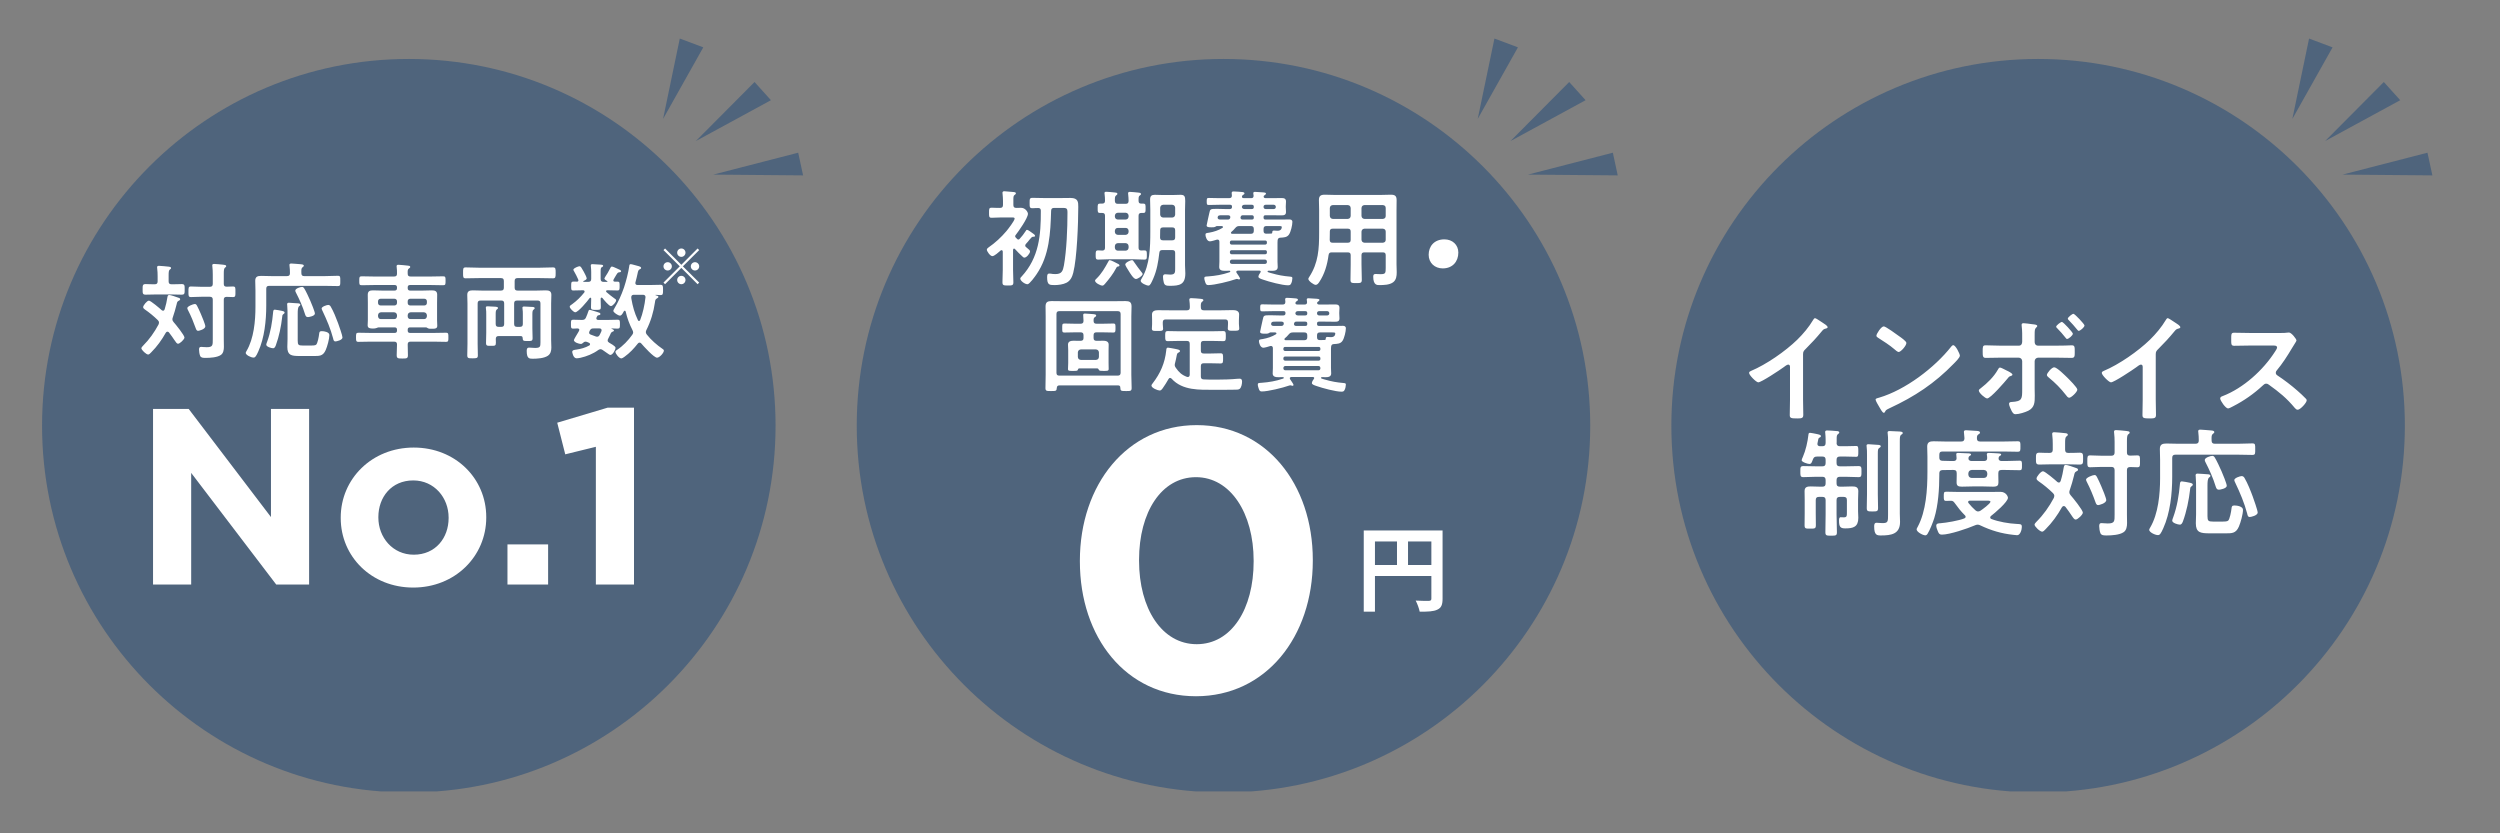
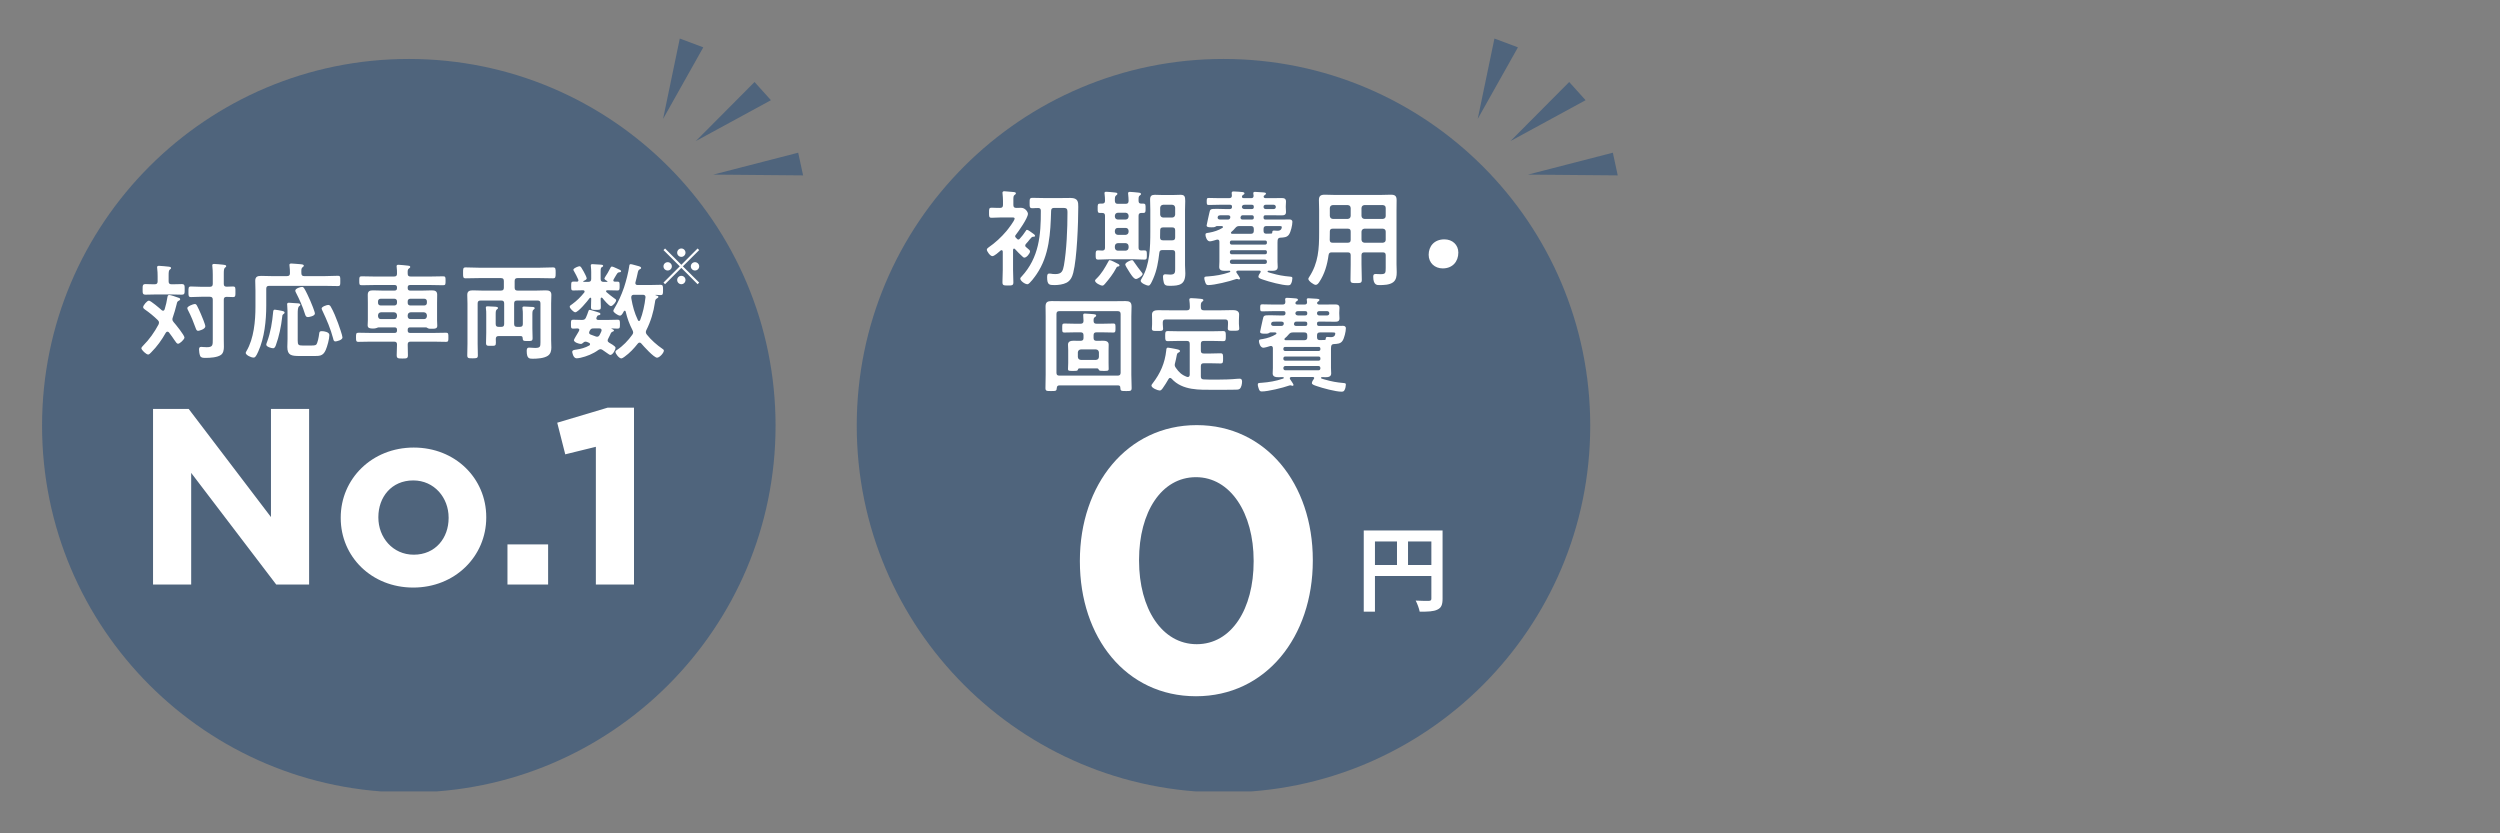
<svg xmlns="http://www.w3.org/2000/svg" width="282" height="94" viewBox="0 0 282 94" fill="none">
  <rect x="0" y="0" width="282" height="94" fill="#808080" stroke="none" />
  <g clip-path="url(#clip0_9595_239689)">
    <g clip-path="url(#clip1_9595_239689)">
      <path d="M46.114 89.389C68.961 89.389 87.483 70.867 87.483 48.02C87.483 25.173 68.961 6.651 46.114 6.651C23.267 6.651 4.745 25.173 4.745 48.02C4.745 70.867 23.267 89.389 46.114 89.389Z" fill="#1F4878" fill-opacity="0.5" />
      <path d="M76.855 30.219L75.021 32.059L74.84 31.877L76.679 30.043L74.84 28.209L75.021 28.028L76.855 29.868L78.689 28.028L78.87 28.209L77.03 30.043L78.87 31.877L78.689 32.059L76.855 30.219ZM78.394 29.574C78.66 29.574 78.87 29.789 78.87 30.043C78.87 30.298 78.66 30.513 78.394 30.513C78.139 30.513 77.924 30.304 77.924 30.043C77.924 29.783 78.139 29.574 78.394 29.574ZM75.315 29.574C75.575 29.574 75.785 29.789 75.785 30.043C75.785 30.298 75.575 30.513 75.315 30.513C75.055 30.513 74.84 30.304 74.84 30.043C74.84 29.783 75.055 29.574 75.315 29.574ZM76.855 28.028C77.121 28.028 77.324 28.243 77.324 28.504C77.324 28.753 77.121 28.974 76.855 28.974C76.594 28.974 76.385 28.759 76.385 28.504C76.385 28.238 76.6 28.028 76.855 28.028ZM76.855 31.113C77.121 31.113 77.324 31.328 77.324 31.583C77.324 31.838 77.121 32.059 76.855 32.059C76.594 32.059 76.385 31.843 76.385 31.583C76.385 31.323 76.6 31.113 76.855 31.113Z" fill="white" />
      <path fill-rule="evenodd" clip-rule="evenodd" d="M76.68 4.349L74.796 13.409L79.329 5.342L76.68 4.349Z" fill="#1F4878" fill-opacity="0.5" />
      <path fill-rule="evenodd" clip-rule="evenodd" d="M78.494 15.908L85.112 9.252L86.96 11.302L78.494 15.908Z" fill="#1F4878" fill-opacity="0.5" />
      <path fill-rule="evenodd" clip-rule="evenodd" d="M80.457 19.694L90.588 19.783L90.035 17.225L80.457 19.694Z" fill="#1F4878" fill-opacity="0.5" />
      <path d="M17.263 65.937V46.126H21.282L30.565 58.324V46.126H34.867V65.937H31.159L21.565 53.343V65.937H17.263ZM46.613 66.277C41.915 66.277 38.434 62.795 38.434 58.437V58.38C38.434 54.022 41.944 50.484 46.67 50.484C51.368 50.484 54.849 53.965 54.849 58.324V58.38C54.849 62.739 51.34 66.277 46.613 66.277ZM46.67 62.569C49.132 62.569 50.604 60.673 50.604 58.437V58.38C50.604 56.145 48.991 54.192 46.613 54.192C44.151 54.192 42.679 56.088 42.679 58.324V58.38C42.679 60.616 44.293 62.569 46.67 62.569ZM57.242 65.937V61.409H61.827V65.937H57.242ZM67.213 65.937V50.399L63.76 51.248L62.855 47.682L68.543 45.984H71.515V65.937H67.213Z" fill="white" />
      <path d="M23.161 36.81C23.161 37.141 22.44 37.319 22.345 37.319C22.191 37.319 22.132 37.177 22.085 37.047C21.837 36.349 21.553 35.651 21.21 34.989C21.174 34.929 21.127 34.823 21.127 34.752C21.127 34.551 21.801 34.291 21.978 34.291C22.109 34.291 22.156 34.374 22.215 34.468C22.381 34.776 22.511 35.083 22.653 35.403C22.759 35.639 23.161 36.609 23.161 36.81ZM19.483 35.828C19.459 35.899 19.447 35.947 19.447 36.018C19.447 36.148 19.506 36.231 19.577 36.325C19.802 36.574 20.808 37.816 20.808 38.076C20.808 38.277 20.287 38.774 20.086 38.774C19.956 38.774 19.861 38.644 19.648 38.324C19.518 38.123 19.329 37.851 19.057 37.496C19.01 37.449 18.974 37.413 18.891 37.413C18.797 37.413 18.749 37.472 18.702 37.532C18.253 38.336 17.709 39.093 17.058 39.743C16.975 39.826 16.833 39.992 16.715 39.992C16.49 39.992 15.946 39.471 15.946 39.282C15.946 39.188 16.076 39.069 16.136 38.998C16.845 38.289 17.413 37.484 17.886 36.597C17.91 36.526 17.933 36.467 17.933 36.384C17.933 36.266 17.874 36.195 17.803 36.112C17.354 35.675 16.857 35.261 16.337 34.906C16.242 34.835 16.147 34.764 16.147 34.634C16.147 34.468 16.573 33.912 16.798 33.912C16.999 33.912 18.04 34.799 18.241 34.989C18.288 35.024 18.335 35.048 18.395 35.048C18.489 35.048 18.537 34.977 18.572 34.894C18.726 34.397 18.809 33.995 18.891 33.486C18.915 33.38 18.951 33.274 19.081 33.274C19.258 33.274 19.861 33.486 20.05 33.557C20.169 33.593 20.323 33.628 20.323 33.759C20.323 33.853 20.228 33.889 20.157 33.924C19.98 34.007 19.968 34.137 19.92 34.338C19.802 34.847 19.648 35.332 19.483 35.828ZM25.243 30.908V32.02C25.243 32.245 25.326 32.327 25.55 32.339C25.763 32.339 26.071 32.316 26.272 32.316C26.579 32.316 26.556 32.458 26.556 32.919C26.556 33.345 26.579 33.51 26.284 33.51C26.095 33.51 25.775 33.486 25.55 33.486C25.326 33.498 25.243 33.593 25.243 33.806V38.265C25.243 38.549 25.255 38.844 25.255 39.128C25.255 39.46 25.196 39.85 24.912 40.039C24.51 40.323 23.694 40.37 23.209 40.37C22.936 40.37 22.688 40.37 22.582 40.157C22.499 39.968 22.452 39.649 22.452 39.448C22.452 39.27 22.475 39.128 22.688 39.128C22.795 39.128 23.055 39.164 23.315 39.164C24.025 39.164 24.001 38.927 24.001 38.253V33.806C24.001 33.581 23.906 33.475 23.67 33.475H22.7C22.298 33.475 21.86 33.51 21.541 33.51C21.245 33.51 21.257 33.345 21.257 32.907C21.257 32.469 21.245 32.316 21.541 32.316C21.919 32.316 22.31 32.351 22.7 32.351H23.67C23.906 32.351 24.001 32.245 24.001 32.02V30.967C24.001 30.648 23.989 30.352 23.954 30.056C23.954 30.021 23.942 29.974 23.942 29.938C23.942 29.796 24.037 29.773 24.155 29.773C24.308 29.773 24.971 29.832 25.148 29.855C25.314 29.879 25.515 29.879 25.515 30.021C25.515 30.104 25.468 30.127 25.373 30.198C25.255 30.293 25.243 30.541 25.243 30.908ZM19.021 31.097V31.736C19.021 31.973 19.116 32.067 19.353 32.067C19.743 32.079 20.145 32.044 20.488 32.044C20.843 32.044 20.831 32.209 20.831 32.647C20.831 33.108 20.831 33.238 20.476 33.238C20.098 33.238 19.719 33.215 19.353 33.215H17.567C17.188 33.215 16.81 33.238 16.431 33.238C16.076 33.238 16.088 33.072 16.088 32.647C16.088 32.221 16.076 32.044 16.431 32.044C16.774 32.044 17.105 32.079 17.448 32.067C17.685 32.067 17.78 31.973 17.78 31.736V31.168C17.78 30.861 17.768 30.565 17.732 30.281C17.732 30.246 17.72 30.186 17.72 30.151C17.72 30.009 17.815 29.985 17.933 29.985C18.099 29.985 18.844 30.056 19.033 30.08C19.128 30.092 19.294 30.104 19.294 30.234C19.294 30.317 19.246 30.34 19.152 30.411C19.033 30.506 19.021 30.707 19.021 31.097ZM37.023 34.397C37.154 34.397 37.248 34.48 37.307 34.587C37.615 35.107 37.922 35.876 38.135 36.455C38.23 36.715 38.632 37.851 38.632 38.064C38.632 38.371 37.946 38.513 37.84 38.513C37.639 38.513 37.615 38.336 37.579 38.182C37.295 37.106 36.858 36.077 36.385 35.083C36.349 35.012 36.278 34.87 36.278 34.799C36.278 34.587 36.87 34.397 37.023 34.397ZM35.521 35.367C35.521 35.663 34.824 35.769 34.729 35.769C34.528 35.769 34.469 35.627 34.41 35.45C34.149 34.598 33.783 33.782 33.369 32.978C33.333 32.907 33.309 32.86 33.309 32.777C33.309 32.54 33.889 32.363 34.078 32.363C34.185 32.363 34.256 32.434 34.315 32.529C34.492 32.8 34.859 33.593 35.001 33.924C35.107 34.161 35.521 35.166 35.521 35.367ZM34.138 38.975H35.131C35.261 38.975 35.557 38.975 35.663 38.88C35.829 38.726 35.971 37.946 35.994 37.697C36.018 37.461 36.042 37.354 36.302 37.354C36.562 37.354 37.154 37.449 37.154 37.792C37.154 38.23 36.917 39.081 36.74 39.483C36.432 40.193 36.006 40.157 35.332 40.157H33.783C32.86 40.157 32.411 40.075 32.411 39.14C32.411 38.844 32.434 38.549 32.434 38.253V35.663C32.434 35.284 32.434 34.823 32.399 34.445C32.399 34.409 32.387 34.362 32.387 34.326C32.387 34.184 32.47 34.149 32.588 34.149C32.742 34.149 33.475 34.208 33.664 34.22C33.747 34.232 33.877 34.255 33.877 34.374C33.877 34.456 33.806 34.492 33.747 34.539C33.593 34.657 33.582 35.001 33.582 35.379V38.419C33.582 38.904 33.664 38.975 34.138 38.975ZM30.991 34.929C31.11 34.929 31.677 35.036 31.831 35.071C31.926 35.095 32.103 35.131 32.103 35.261C32.103 35.332 32.02 35.403 31.961 35.438C31.843 35.533 31.843 35.604 31.831 35.758C31.713 36.81 31.476 37.969 31.11 38.963C31.05 39.105 30.979 39.282 30.802 39.282C30.613 39.282 30.033 39.117 30.033 38.88C30.033 38.797 30.092 38.655 30.128 38.561C30.53 37.461 30.707 36.337 30.814 35.166C30.826 35.06 30.849 34.929 30.991 34.929ZM33.995 30.825C33.995 31.05 34.102 31.145 34.315 31.145H36.669C37.165 31.145 37.65 31.109 38.1 31.109C38.407 31.109 38.384 31.251 38.384 31.689C38.384 32.126 38.407 32.268 38.1 32.268C37.627 32.268 37.154 32.245 36.669 32.245H30.353C30.128 32.245 30.033 32.339 30.033 32.576V34.48C30.033 36.148 29.832 38.111 29.134 39.649C28.886 40.205 28.779 40.335 28.602 40.335C28.294 40.335 27.715 40.039 27.715 39.803C27.715 39.743 27.786 39.637 27.81 39.59C28.637 38.194 28.815 36.195 28.815 34.61V32.765C28.815 32.398 28.791 32.044 28.791 31.677C28.791 31.216 29.04 31.121 29.454 31.121C29.844 31.121 30.234 31.145 30.625 31.145H32.375C32.6 31.145 32.706 31.05 32.706 30.825C32.718 30.565 32.683 30.258 32.659 29.997C32.659 29.962 32.647 29.915 32.647 29.879C32.647 29.749 32.754 29.725 32.872 29.725C33.026 29.725 33.771 29.796 33.96 29.808C34.066 29.82 34.268 29.832 34.268 29.974C34.268 30.056 34.208 30.08 34.126 30.151C33.984 30.258 33.984 30.411 33.995 30.825ZM45.989 35.556V35.675C45.989 35.876 46.107 35.994 46.32 35.994H47.822C48.023 35.994 48.13 35.876 48.154 35.675V35.556C48.13 35.355 48.023 35.249 47.822 35.225H46.32C46.107 35.249 46.013 35.355 45.989 35.556ZM44.451 35.225H42.973C42.76 35.249 42.665 35.355 42.642 35.556V35.675C42.665 35.876 42.76 35.994 42.973 35.994H44.451C44.664 35.994 44.759 35.876 44.782 35.675V35.556C44.759 35.355 44.664 35.249 44.451 35.225ZM46.273 34.456H47.87C48.035 34.456 48.154 34.338 48.154 34.172V33.983C48.154 33.818 48.035 33.699 47.87 33.699H46.273C46.095 33.699 45.989 33.818 45.989 33.983V34.172C45.989 34.338 46.095 34.456 46.273 34.456ZM44.782 34.172V33.983C44.782 33.818 44.664 33.699 44.499 33.699H42.926C42.76 33.699 42.642 33.818 42.642 33.983V34.172C42.642 34.338 42.76 34.456 42.926 34.456H44.499C44.664 34.456 44.782 34.338 44.782 34.172ZM44.511 36.928H42.713C42.642 36.928 42.571 36.964 42.512 36.988C42.358 37.047 42.239 37.059 42.074 37.059C41.731 37.059 41.471 37.023 41.471 36.692C41.471 36.538 41.494 36.29 41.494 36.1V34.172C41.494 33.865 41.483 33.557 41.483 33.25C41.483 32.836 41.719 32.753 42.074 32.753C42.405 32.753 42.748 32.777 43.079 32.777H44.511C44.7 32.777 44.782 32.682 44.782 32.493V32.434C44.782 32.233 44.7 32.15 44.511 32.15H42.204C41.731 32.15 41.27 32.174 40.808 32.174C40.525 32.174 40.525 32.067 40.525 31.677C40.525 31.275 40.525 31.168 40.808 31.168C41.27 31.168 41.731 31.192 42.204 31.192H44.451C44.688 31.192 44.782 31.097 44.782 30.873C44.794 30.624 44.771 30.388 44.747 30.151C44.735 30.116 44.735 30.068 44.735 30.033C44.735 29.903 44.818 29.867 44.936 29.867C45.09 29.867 45.812 29.938 46.001 29.962C46.095 29.974 46.273 29.974 46.273 30.116C46.273 30.198 46.214 30.222 46.119 30.293C45.977 30.399 45.977 30.541 45.989 30.884C45.989 31.109 46.095 31.192 46.32 31.192H48.579C49.041 31.192 49.514 31.168 49.975 31.168C50.259 31.168 50.259 31.263 50.259 31.665C50.259 32.079 50.259 32.174 49.975 32.174C49.514 32.174 49.041 32.15 48.579 32.15H46.261C46.072 32.15 45.989 32.233 45.989 32.422V32.493C45.989 32.682 46.072 32.777 46.261 32.777H47.716C48.047 32.777 48.378 32.753 48.709 32.753C49.064 32.753 49.313 32.836 49.313 33.238C49.313 33.557 49.301 33.865 49.301 34.172V36.136C49.301 36.337 49.324 36.585 49.324 36.751C49.324 37.059 49.076 37.082 48.828 37.082H48.65C48.485 37.082 48.39 37.094 48.236 37.011C48.177 36.964 48.118 36.928 48.047 36.928H46.261C46.072 36.928 45.989 37.011 45.989 37.2V37.283C45.989 37.472 46.072 37.555 46.261 37.555H48.899C49.372 37.555 49.833 37.532 50.294 37.532C50.59 37.532 50.578 37.662 50.578 38.04C50.578 38.442 50.59 38.561 50.294 38.561C49.833 38.561 49.372 38.537 48.899 38.537H46.32C46.084 38.537 45.989 38.632 45.989 38.856C45.989 39.258 46.013 39.661 46.013 40.063C46.013 40.429 45.883 40.441 45.398 40.441C44.889 40.441 44.747 40.429 44.747 40.063C44.747 39.672 44.782 39.247 44.782 38.856C44.782 38.632 44.688 38.537 44.451 38.537H41.837C41.364 38.537 40.903 38.561 40.442 38.561C40.158 38.561 40.158 38.442 40.158 38.04C40.158 37.65 40.158 37.532 40.442 37.532C40.903 37.532 41.364 37.555 41.837 37.555H44.511C44.7 37.555 44.782 37.472 44.782 37.283V37.2C44.782 37.011 44.7 36.928 44.511 36.928ZM58.325 36.869H58.645C58.881 36.869 58.976 36.775 58.976 36.538V35.474C58.976 35.249 58.976 35.036 58.94 34.823C58.929 34.788 58.929 34.752 58.929 34.717C58.929 34.587 59.035 34.575 59.13 34.575C59.283 34.575 59.863 34.61 60.04 34.622C60.135 34.622 60.312 34.634 60.312 34.764C60.312 34.847 60.242 34.882 60.182 34.929C60.064 35.012 60.052 35.19 60.052 35.485V37.047C60.052 37.413 60.076 37.768 60.076 38.135C60.076 38.478 59.946 38.466 59.52 38.466C59.059 38.466 58.964 38.466 58.952 38.111C58.952 37.969 58.87 37.91 58.727 37.91H56.244C56.031 37.91 55.936 37.993 55.924 38.218C55.924 38.36 55.936 38.513 55.936 38.667C55.936 39.01 55.83 39.01 55.392 39.01C54.955 39.01 54.824 39.022 54.824 38.679C54.824 38.3 54.848 37.922 54.848 37.544V35.474C54.848 35.249 54.848 35.024 54.812 34.799C54.801 34.764 54.801 34.728 54.801 34.693C54.801 34.563 54.907 34.551 55.002 34.551C55.156 34.551 55.723 34.587 55.901 34.598C55.995 34.61 56.173 34.622 56.173 34.74C56.173 34.823 56.102 34.87 56.043 34.906C55.924 35.001 55.913 35.166 55.913 35.474V36.538C55.913 36.775 56.007 36.869 56.244 36.869H56.551C56.776 36.869 56.871 36.775 56.871 36.538V34.232C56.871 33.995 56.776 33.901 56.551 33.901H54.209C53.973 33.901 53.878 33.995 53.878 34.232V38.797C53.878 39.223 53.902 39.661 53.902 40.086C53.902 40.418 53.748 40.418 53.299 40.418C52.849 40.418 52.707 40.418 52.707 40.075C52.707 39.649 52.731 39.223 52.731 38.797V34.22C52.731 33.901 52.707 33.581 52.707 33.262C52.707 32.836 52.967 32.753 53.334 32.753C53.677 32.753 54.008 32.777 54.351 32.777H56.504C56.74 32.777 56.835 32.682 56.835 32.446V31.701C56.835 31.464 56.74 31.369 56.504 31.369H54.02C53.523 31.369 53.026 31.393 52.53 31.393C52.222 31.393 52.234 31.239 52.234 30.79C52.234 30.317 52.222 30.163 52.53 30.163C53.026 30.163 53.523 30.198 54.02 30.198H60.892C61.377 30.198 61.874 30.163 62.37 30.163C62.678 30.163 62.678 30.305 62.678 30.79C62.678 31.275 62.666 31.393 62.37 31.393C61.874 31.393 61.377 31.369 60.892 31.369H58.385C58.148 31.369 58.053 31.464 58.053 31.701V32.446C58.053 32.682 58.148 32.777 58.385 32.777H60.537C60.88 32.777 61.211 32.753 61.543 32.753C61.921 32.753 62.193 32.824 62.193 33.262C62.193 33.581 62.169 33.901 62.169 34.22V38.383C62.169 38.655 62.193 38.927 62.193 39.199C62.193 39.566 62.11 39.921 61.791 40.134C61.365 40.418 60.596 40.465 60.1 40.465C59.697 40.465 59.414 40.453 59.414 39.578C59.414 39.377 59.449 39.211 59.686 39.211C59.875 39.211 60.123 39.247 60.36 39.247C60.928 39.247 60.963 39.105 60.963 38.62V34.232C60.963 33.995 60.868 33.901 60.644 33.901H58.325C58.089 33.901 57.994 33.995 57.994 34.232V36.538C57.994 36.775 58.089 36.869 58.325 36.869ZM71.951 36.1C71.975 36.16 72.01 36.207 72.081 36.207C72.14 36.207 72.188 36.148 72.211 36.1C72.495 35.414 72.732 34.326 72.803 33.593C72.803 33.569 72.814 33.534 72.814 33.51C72.814 33.321 72.673 33.25 72.519 33.25H71.549C71.407 33.25 71.206 33.262 71.206 33.546C71.206 33.581 71.206 33.652 71.218 33.699C71.371 34.563 71.561 35.273 71.951 36.1ZM71.679 31.842C71.679 31.878 71.667 31.902 71.667 31.937C71.667 32.091 71.785 32.15 71.927 32.15H73.276C73.678 32.15 74.092 32.126 74.494 32.126C74.79 32.126 74.79 32.256 74.79 32.706C74.79 33.155 74.79 33.285 74.506 33.285C74.34 33.285 74.186 33.274 74.009 33.262C73.962 33.262 73.926 33.262 73.926 33.285C73.926 33.297 73.986 33.321 73.997 33.321C74.139 33.356 74.269 33.38 74.269 33.486C74.269 33.569 74.175 33.617 74.116 33.652C73.915 33.77 73.915 33.853 73.879 34.102C73.725 35.19 73.406 36.254 72.909 37.236C72.874 37.307 72.85 37.378 72.85 37.472C72.85 37.567 72.897 37.65 72.956 37.733C73.43 38.336 74.104 38.927 74.731 39.353C74.813 39.4 74.884 39.46 74.884 39.554C74.884 39.803 74.399 40.347 74.116 40.347C73.761 40.347 72.59 39.046 72.33 38.738C72.282 38.679 72.223 38.644 72.14 38.644C72.058 38.644 71.998 38.691 71.951 38.75C71.502 39.318 71.04 39.814 70.449 40.24C70.378 40.299 70.177 40.429 70.082 40.429C69.834 40.429 69.42 39.897 69.42 39.696C69.42 39.578 69.514 39.531 69.597 39.471C70.26 39.034 70.863 38.407 71.324 37.756C71.371 37.674 71.419 37.603 71.419 37.496C71.419 37.401 71.383 37.331 71.348 37.248C70.993 36.55 70.757 35.923 70.579 35.154C70.555 35.095 70.532 35.048 70.473 35.048C70.413 35.048 70.39 35.083 70.366 35.119C70.201 35.45 70.07 35.604 69.94 35.604C69.716 35.604 69.183 35.237 69.183 35.071C69.183 35.012 69.231 34.906 69.266 34.858C69.763 34.007 70.07 33.345 70.39 32.422C70.615 31.748 70.887 30.707 70.981 30.009C70.993 29.903 71.005 29.796 71.147 29.796C71.277 29.796 71.904 29.997 72.081 30.033C72.164 30.056 72.318 30.116 72.318 30.222C72.318 30.305 72.235 30.352 72.164 30.376C71.998 30.459 71.975 30.577 71.904 30.92C71.856 31.133 71.797 31.417 71.679 31.842ZM67.622 37.047H66.948C66.735 37.047 66.664 37.082 66.546 37.26C66.498 37.354 66.451 37.449 66.451 37.52C66.451 37.65 66.546 37.709 66.64 37.745C66.818 37.816 67.007 37.875 67.184 37.946C67.244 37.969 67.291 37.981 67.35 37.981C67.492 37.981 67.563 37.91 67.634 37.792C67.717 37.65 67.776 37.496 67.847 37.342C67.847 37.307 67.859 37.283 67.859 37.248C67.859 37.094 67.74 37.047 67.622 37.047ZM68.698 38.644C68.852 38.738 69.432 39.046 69.432 39.223C69.432 39.471 69.112 40.039 68.84 40.039C68.781 40.039 68.616 39.933 68.355 39.743C68.225 39.649 68.083 39.542 67.965 39.471C67.894 39.424 67.823 39.389 67.74 39.389C67.634 39.389 67.551 39.436 67.468 39.495C66.901 39.909 66.167 40.205 65.481 40.358C65.351 40.382 65.162 40.418 65.044 40.418C64.641 40.418 64.547 39.72 64.547 39.696C64.547 39.471 64.843 39.46 65.008 39.436C65.505 39.365 66.025 39.223 66.463 38.975C66.522 38.939 66.558 38.904 66.558 38.833C66.558 38.75 66.51 38.703 66.439 38.667L66.191 38.561C66.144 38.549 66.108 38.537 66.049 38.537C65.919 38.537 65.824 38.62 65.73 38.703C65.671 38.762 65.611 38.797 65.529 38.797C65.316 38.797 64.736 38.62 64.736 38.36C64.736 38.289 65.079 37.721 65.245 37.449C65.28 37.378 65.351 37.271 65.351 37.212C65.351 37.094 65.257 37.059 65.15 37.047C65.02 37.059 64.795 37.07 64.665 37.07C64.381 37.07 64.405 36.917 64.405 36.574C64.405 36.207 64.381 36.065 64.677 36.065C64.996 36.065 65.316 36.089 65.635 36.089C65.883 36.089 66.002 36.029 66.096 35.817C66.238 35.521 66.285 35.332 66.333 35.202C66.404 35.001 66.416 34.953 66.51 34.953C66.605 34.953 67.149 35.131 67.362 35.19C67.598 35.261 67.728 35.296 67.728 35.426C67.728 35.474 67.669 35.545 67.551 35.556C67.409 35.568 67.397 35.592 67.291 35.805C67.279 35.84 67.267 35.876 67.267 35.911C67.267 36.053 67.374 36.077 67.48 36.089H68.545C68.923 36.089 69.29 36.065 69.656 36.065C69.94 36.065 69.928 36.195 69.928 36.574C69.928 36.952 69.928 37.07 69.656 37.07C69.432 37.07 69.243 37.047 69.018 37.047C69.006 37.047 68.959 37.059 68.959 37.07C68.959 37.094 69.041 37.118 69.053 37.118C69.136 37.141 69.254 37.212 69.254 37.295C69.254 37.354 69.171 37.39 69.124 37.401C68.935 37.472 68.911 37.567 68.805 37.804C68.734 37.957 68.663 38.099 68.592 38.23C68.556 38.289 68.545 38.336 68.545 38.407C68.545 38.513 68.604 38.584 68.698 38.644ZM68.509 32.741C68.438 32.741 68.367 32.765 68.367 32.848C68.367 32.895 68.379 32.919 68.415 32.954C68.698 33.215 69.006 33.439 69.314 33.664C69.432 33.735 69.503 33.794 69.503 33.877C69.503 34.066 69.112 34.527 68.911 34.527C68.687 34.527 68.107 33.806 67.953 33.617C67.918 33.593 67.894 33.569 67.859 33.569C67.788 33.569 67.764 33.617 67.752 33.688C67.764 34.007 67.776 34.326 67.776 34.646C67.776 34.953 67.669 34.953 67.22 34.953C66.794 34.953 66.664 34.953 66.664 34.657C66.664 34.575 66.688 33.841 66.688 33.688C66.688 33.628 66.664 33.581 66.593 33.581C66.558 33.581 66.534 33.605 66.498 33.64C66.285 33.948 65.221 35.225 64.89 35.225C64.701 35.225 64.263 34.776 64.263 34.598C64.263 34.48 64.417 34.397 64.535 34.315C65.044 33.948 65.517 33.486 65.907 32.99C65.931 32.954 65.942 32.931 65.942 32.883C65.942 32.777 65.848 32.741 65.753 32.741C65.398 32.741 65.032 32.765 64.665 32.765C64.417 32.765 64.429 32.635 64.429 32.268C64.429 31.831 64.429 31.76 64.736 31.76C64.819 31.76 64.937 31.771 65.079 31.771C65.186 31.771 65.245 31.724 65.245 31.618C65.245 31.582 65.233 31.547 65.221 31.523C65.115 31.263 64.902 30.861 64.76 30.612C64.724 30.565 64.677 30.494 64.677 30.423C64.677 30.246 65.245 30.033 65.363 30.033C65.517 30.033 65.6 30.21 65.848 30.648C65.919 30.778 66.179 31.263 66.179 31.393C66.179 31.547 65.954 31.641 65.836 31.689C65.812 31.701 65.789 31.712 65.789 31.736C65.789 31.771 65.812 31.783 65.848 31.795H66.356C66.593 31.795 66.688 31.689 66.688 31.464V30.695C66.688 30.482 66.676 30.293 66.652 30.08C66.652 30.045 66.64 29.974 66.64 29.938C66.64 29.82 66.735 29.796 66.83 29.796C66.983 29.796 67.622 29.843 67.799 29.855C67.871 29.867 68.036 29.867 68.036 29.985C68.036 30.068 67.965 30.092 67.882 30.139C67.74 30.222 67.752 30.328 67.752 31.015V31.464C67.752 31.689 67.847 31.795 68.083 31.795H68.474C68.509 31.783 68.521 31.783 68.521 31.748C68.521 31.724 68.509 31.712 68.497 31.712C68.403 31.653 68.178 31.535 68.178 31.405C68.178 31.358 68.497 30.861 68.545 30.79C68.627 30.636 68.758 30.411 68.84 30.246C68.876 30.163 68.923 30.068 69.03 30.068C69.136 30.068 69.467 30.234 69.609 30.293C69.858 30.399 70.059 30.482 70.059 30.589C70.059 30.707 69.917 30.707 69.834 30.719C69.727 30.731 69.668 30.754 69.514 31.015L69.337 31.31C69.302 31.381 69.266 31.428 69.231 31.499C69.207 31.535 69.183 31.582 69.183 31.63C69.183 31.736 69.266 31.771 69.361 31.771H69.656C69.905 31.771 69.893 31.902 69.893 32.268C69.893 32.635 69.893 32.765 69.645 32.765C69.266 32.765 68.888 32.741 68.509 32.741Z" fill="white" />
    </g>
    <g clip-path="url(#clip2_9595_239689)">
      <path d="M138.009 89.389C160.857 89.389 179.378 70.867 179.378 48.02C179.378 25.173 160.857 6.651 138.009 6.651C115.162 6.651 96.641 25.173 96.641 48.02C96.641 70.867 115.162 89.389 138.009 89.389Z" fill="#1F4878" fill-opacity="0.5" />
      <path fill-rule="evenodd" clip-rule="evenodd" d="M168.573 4.349L166.688 13.409L171.222 5.342L168.573 4.349Z" fill="#1F4878" fill-opacity="0.5" />
      <path fill-rule="evenodd" clip-rule="evenodd" d="M170.387 15.908L177.005 9.252L178.853 11.302L170.387 15.908Z" fill="#1F4878" fill-opacity="0.5" />
      <path fill-rule="evenodd" clip-rule="evenodd" d="M172.351 19.694L182.481 19.783L181.928 17.225L172.351 19.694Z" fill="#1F4878" fill-opacity="0.5" />
      <path d="M134.905 78.536C127.006 78.536 121.81 71.904 121.81 63.329V63.245C121.81 54.669 127.133 47.953 134.99 47.953C142.805 47.953 148.085 54.585 148.085 63.16V63.245C148.085 71.82 142.805 78.536 134.905 78.536ZM134.99 72.665C138.919 72.665 141.411 68.694 141.411 63.329V63.245C141.411 57.88 138.792 53.825 134.905 53.825C131.019 53.825 128.485 57.753 128.485 63.16V63.245C128.485 68.651 131.061 72.665 134.99 72.665Z" fill="white" />
-       <path d="M158.825 63.732V61.077H161.458V63.732H158.825ZM155.095 61.077H157.581V63.732H155.095V61.077ZM162.722 59.834H153.831V68.999H155.095V64.975H161.458V67.524C161.458 67.703 161.384 67.767 161.184 67.777C160.974 67.777 160.289 67.788 159.688 67.746C159.867 68.072 160.078 68.652 160.141 68.999C161.079 68.999 161.711 68.978 162.132 68.767C162.575 68.567 162.722 68.22 162.722 67.535V59.834Z" fill="white" />
+       <path d="M158.825 63.732V61.077H161.458V63.732H158.825ZM155.095 61.077H157.581V63.732H155.095V61.077M162.722 59.834H153.831V68.999H155.095V64.975H161.458V67.524C161.458 67.703 161.384 67.767 161.184 67.777C160.974 67.777 160.289 67.788 159.688 67.746C159.867 68.072 160.078 68.652 160.141 68.999C161.079 68.999 161.711 68.978 162.132 68.767C162.575 68.567 162.722 68.22 162.722 67.535V59.834Z" fill="white" />
      <path d="M117.123 23.464C116.898 23.452 116.685 23.488 116.472 23.488C116.141 23.488 116.141 23.358 116.141 22.896C116.141 22.447 116.141 22.317 116.472 22.317C116.898 22.317 117.336 22.34 117.773 22.34H119.666C120.032 22.34 120.387 22.329 120.754 22.329C121.629 22.329 121.629 22.814 121.629 23.334C121.629 25.144 121.487 29.13 121.061 30.774C120.943 31.235 120.742 31.673 120.292 31.897C119.914 32.087 119.382 32.157 118.956 32.157C118.376 32.157 118.116 32.146 118.116 31.282C118.116 31.01 118.152 30.857 118.341 30.857C118.447 30.857 118.648 30.88 118.755 30.904C118.861 30.916 118.956 30.916 119.051 30.916C119.76 30.916 119.89 30.573 120.009 29.946C120.316 28.207 120.411 25.77 120.411 23.985C120.411 23.405 120.304 23.452 119.465 23.452H118.909C118.672 23.452 118.577 23.547 118.566 23.772C118.495 26.267 118.376 28.81 116.922 30.939C116.78 31.152 116.129 32.063 115.904 32.063C115.609 32.063 115.088 31.684 115.088 31.424C115.088 31.341 115.183 31.247 115.242 31.188C117.205 29.059 117.418 26.516 117.406 23.76C117.406 23.57 117.312 23.464 117.123 23.464ZM115.881 27.994C116.058 28.136 116.188 28.242 116.188 28.361C116.188 28.585 115.798 29.059 115.561 29.059C115.455 29.059 115.396 29 115.325 28.928C115.029 28.668 114.757 28.384 114.485 28.089C114.461 28.065 114.426 28.041 114.39 28.041C114.308 28.041 114.284 28.112 114.272 28.183V30.419C114.272 30.892 114.308 31.365 114.308 31.85C114.308 32.193 114.166 32.205 113.693 32.205C113.184 32.205 113.077 32.181 113.077 31.826C113.077 31.353 113.113 30.892 113.113 30.419V28.384C113.101 28.29 113.066 28.219 112.971 28.219C112.936 28.219 112.9 28.242 112.876 28.254C112.687 28.42 112.167 28.893 111.942 28.893C111.682 28.893 111.315 28.337 111.315 28.172C111.315 28.053 111.422 27.971 111.504 27.911C112.261 27.391 112.936 26.764 113.527 26.066C113.704 25.853 114.45 24.895 114.45 24.659C114.45 24.54 114.343 24.529 114.154 24.529H112.912C112.545 24.529 112.155 24.564 111.859 24.564C111.552 24.564 111.564 24.422 111.564 23.996C111.564 23.57 111.552 23.429 111.871 23.429C112.179 23.429 112.486 23.464 112.805 23.452C113.03 23.452 113.137 23.358 113.137 23.121V22.66C113.137 22.388 113.113 22.116 113.089 21.855C113.089 21.82 113.077 21.785 113.077 21.749C113.077 21.607 113.184 21.572 113.29 21.572C113.409 21.572 114.26 21.654 114.39 21.666C114.473 21.678 114.591 21.702 114.591 21.808C114.591 21.903 114.52 21.927 114.438 21.997C114.319 22.08 114.308 22.234 114.308 22.518V23.121C114.308 23.346 114.39 23.44 114.615 23.452C114.804 23.452 114.994 23.44 115.171 23.44C115.668 23.44 115.952 23.925 115.952 24.115C115.952 24.599 114.887 26.102 114.556 26.527C114.52 26.575 114.509 26.61 114.509 26.658C114.509 26.705 114.544 26.752 114.568 26.788L114.745 26.965C114.793 27.001 114.816 27.024 114.875 27.024C114.934 27.024 114.982 26.977 115.017 26.942C115.277 26.658 115.502 26.374 115.703 26.054C115.739 25.983 115.774 25.924 115.857 25.924C115.963 25.924 116.342 26.208 116.437 26.279C116.531 26.35 116.756 26.48 116.756 26.598C116.756 26.717 116.602 26.705 116.519 26.705C116.401 26.705 116.295 26.835 116.117 27.048C116.023 27.178 115.904 27.32 115.739 27.497C115.691 27.545 115.644 27.616 115.644 27.698C115.644 27.769 115.668 27.805 115.715 27.852C115.774 27.899 115.833 27.947 115.881 27.994ZM127.685 29.343C127.803 29.343 127.85 29.449 127.957 29.603C128.205 29.969 128.513 30.383 128.797 30.738C128.832 30.774 128.891 30.845 128.891 30.904C128.891 31.117 128.335 31.471 128.134 31.471C127.862 31.471 127.472 30.809 127.318 30.561C127.176 30.336 126.928 29.946 126.928 29.839C126.928 29.614 127.519 29.343 127.685 29.343ZM126.277 29.934C126.277 30.017 126.206 30.052 126.135 30.064C126.017 30.076 125.993 30.076 125.911 30.23C125.568 30.892 125.118 31.46 124.633 32.027C124.562 32.11 124.468 32.217 124.349 32.217C124.125 32.217 123.521 31.909 123.521 31.661C123.521 31.578 123.604 31.507 123.652 31.46C124.267 30.868 124.621 30.23 125.024 29.496C125.059 29.437 125.095 29.343 125.177 29.343C125.319 29.343 125.899 29.65 126.053 29.733C126.124 29.756 126.277 29.839 126.277 29.934ZM132.227 25.652H131.198C130.961 25.652 130.867 25.747 130.867 25.983V26.031C130.867 26.279 130.867 26.539 130.855 26.799C130.867 27.024 130.961 27.107 131.186 27.107H132.227C132.463 27.107 132.558 27.012 132.558 26.776V25.983C132.558 25.747 132.463 25.652 132.227 25.652ZM131.198 24.54H132.227C132.44 24.517 132.534 24.41 132.558 24.209V23.429C132.534 23.227 132.44 23.121 132.227 23.097H131.198C130.997 23.121 130.89 23.227 130.867 23.429V24.209C130.89 24.41 130.997 24.517 131.198 24.54ZM132.227 28.207H131.127C130.89 28.207 130.796 28.29 130.772 28.515C130.654 29.532 130.5 30.478 130.086 31.424C129.885 31.874 129.743 32.217 129.554 32.217C129.329 32.217 128.667 31.933 128.667 31.673C128.667 31.602 128.773 31.436 128.809 31.365C129.707 29.875 129.755 27.852 129.755 26.161V23.665C129.755 23.287 129.731 22.896 129.731 22.506C129.731 22.116 129.885 21.974 130.263 21.974C130.559 21.974 130.843 21.997 131.127 21.997H132.298C132.582 21.997 132.865 21.974 133.149 21.974C133.611 21.974 133.693 22.139 133.693 22.672C133.693 22.908 133.67 23.239 133.67 23.665V29.922C133.67 30.23 133.705 30.525 133.705 30.833C133.705 32.11 133.055 32.24 131.943 32.24C131.529 32.24 131.351 32.181 131.269 31.838C131.221 31.673 131.186 31.389 131.186 31.223C131.186 31.058 131.245 30.939 131.434 30.939C131.529 30.939 131.848 30.975 132.014 30.975C132.582 30.975 132.558 30.703 132.558 30.23V28.526C132.558 28.302 132.463 28.207 132.227 28.207ZM125.757 26.031V26.161C125.781 26.362 125.887 26.468 126.088 26.492H126.975C127.176 26.468 127.283 26.362 127.306 26.161V26.031C127.283 25.83 127.176 25.711 126.975 25.711H126.088C125.887 25.711 125.781 25.83 125.757 26.031ZM127.306 27.947V27.758C127.283 27.556 127.176 27.45 126.975 27.426H126.088C125.887 27.45 125.781 27.556 125.757 27.758V27.947C125.781 28.148 125.887 28.254 126.088 28.278H126.975C127.176 28.254 127.283 28.148 127.306 27.947ZM125.757 24.328V24.434C125.781 24.647 125.887 24.741 126.088 24.765H126.975C127.176 24.741 127.283 24.647 127.306 24.434V24.328C127.283 24.126 127.176 24.02 126.975 23.996H126.088C125.887 24.02 125.781 24.126 125.757 24.328ZM124.338 28.266C124.562 28.254 124.645 28.16 124.645 27.935V24.339C124.645 24.115 124.55 24.02 124.326 24.02H124.101C123.805 24.02 123.817 23.89 123.817 23.5C123.817 23.086 123.805 22.967 124.101 22.967H124.326C124.55 22.967 124.645 22.861 124.645 22.648C124.657 22.423 124.621 22.128 124.598 21.903C124.598 21.867 124.586 21.82 124.586 21.785C124.586 21.654 124.669 21.631 124.787 21.631C124.917 21.631 125.615 21.69 125.757 21.714C125.863 21.725 126.041 21.725 126.041 21.867C126.041 21.95 125.982 21.974 125.899 22.045C125.769 22.128 125.757 22.305 125.757 22.53V22.683C125.781 22.908 125.875 22.991 126.088 22.991H126.975C127.212 22.991 127.295 22.896 127.306 22.66C127.306 22.423 127.283 22.163 127.259 21.927C127.259 21.891 127.247 21.844 127.247 21.808C127.247 21.678 127.33 21.643 127.448 21.643C127.614 21.643 128.217 21.702 128.406 21.725C128.513 21.737 128.702 21.737 128.702 21.891C128.702 21.962 128.643 21.997 128.56 22.057C128.418 22.163 128.43 22.317 128.43 22.648C128.43 22.873 128.513 22.967 128.738 22.967H128.939C129.234 22.967 129.222 23.097 129.222 23.5C129.222 23.878 129.234 24.02 128.95 24.02H128.749C128.525 24.02 128.43 24.115 128.43 24.339V27.935C128.43 28.16 128.513 28.254 128.738 28.254C128.844 28.254 128.962 28.242 129.069 28.242C129.364 28.242 129.364 28.361 129.364 28.763C129.364 29.153 129.376 29.283 129.081 29.283C128.69 29.283 128.312 29.248 127.933 29.248H125.024C124.645 29.248 124.267 29.283 123.888 29.283C123.592 29.283 123.592 29.153 123.592 28.763C123.592 28.373 123.592 28.242 123.888 28.242C124.018 28.242 124.196 28.254 124.338 28.266ZM142.683 29.283H138.969C138.827 29.283 138.732 29.378 138.732 29.52V29.544C138.732 29.686 138.827 29.768 138.969 29.768H142.683C142.825 29.768 142.907 29.686 142.907 29.544V29.52C142.907 29.378 142.825 29.283 142.683 29.283ZM142.718 28.219H138.921C138.815 28.219 138.744 28.29 138.732 28.408V28.491C138.744 28.609 138.815 28.668 138.921 28.68H142.718C142.836 28.668 142.907 28.609 142.907 28.491V28.408C142.907 28.29 142.836 28.219 142.718 28.219ZM138.921 27.592H142.718C142.836 27.58 142.907 27.509 142.907 27.403V27.32C142.907 27.202 142.836 27.131 142.718 27.131H138.921C138.815 27.131 138.744 27.202 138.732 27.32V27.403C138.744 27.521 138.815 27.58 138.921 27.592ZM142.754 23.582H143.688C143.818 23.57 143.913 23.488 143.913 23.346V23.322C143.901 23.192 143.818 23.109 143.688 23.097H142.754C142.623 23.109 142.529 23.18 142.529 23.322V23.346C142.529 23.488 142.623 23.57 142.754 23.582ZM143.38 26.35C143.475 26.35 143.511 26.303 143.511 26.208C143.522 26.054 143.558 26.007 143.712 26.007C143.842 26.007 143.972 26.031 144.102 26.031C144.528 26.031 144.587 25.747 144.587 25.617C144.587 25.487 144.421 25.498 144.267 25.498H142.86C142.623 25.498 142.529 25.593 142.529 25.83V26.043C142.529 26.267 142.623 26.362 142.848 26.362C142.955 26.362 143.274 26.35 143.38 26.35ZM138.969 26.374H141.098C141.322 26.374 141.429 26.267 141.429 26.043V25.83C141.429 25.593 141.322 25.498 141.098 25.498H139.82C139.584 25.498 139.489 25.546 139.323 25.735C139.205 25.889 139.04 26.043 138.898 26.161C138.862 26.196 138.85 26.22 138.85 26.267C138.85 26.338 138.921 26.362 138.969 26.374ZM138.531 24.28H137.857C137.478 24.28 137.407 24.304 137.36 24.469C137.348 24.493 137.348 24.517 137.348 24.552C137.348 24.718 137.502 24.765 137.644 24.765H138.46C138.602 24.765 138.697 24.753 138.768 24.588C138.779 24.564 138.779 24.529 138.779 24.481C138.779 24.328 138.661 24.292 138.531 24.28ZM140.175 24.765H141.192C141.358 24.765 141.429 24.706 141.429 24.552V24.505C141.429 24.351 141.358 24.28 141.204 24.28H140.199C140.057 24.28 139.986 24.328 139.939 24.481C139.939 24.493 139.927 24.529 139.927 24.54C139.927 24.706 140.033 24.765 140.175 24.765ZM140.388 23.582H141.192C141.358 23.582 141.429 23.511 141.429 23.358V23.322C141.429 23.168 141.358 23.097 141.204 23.097H140.4C140.222 23.097 140.128 23.145 140.08 23.334C140.104 23.511 140.222 23.582 140.388 23.582ZM137.904 25.7C137.94 25.664 137.951 25.64 137.951 25.605C137.951 25.534 137.88 25.51 137.821 25.498H137.254C137.206 25.498 137.123 25.558 137.088 25.581C136.946 25.652 136.78 25.64 136.639 25.64C136.485 25.64 136.106 25.652 136.106 25.439C136.106 25.38 136.367 24.221 136.402 24.067C136.508 23.582 136.497 23.559 137.265 23.559C137.597 23.559 137.928 23.582 138.259 23.582H138.732C138.862 23.57 138.945 23.535 138.969 23.381V23.299C138.969 23.145 138.886 23.097 138.744 23.097H137.561C137.159 23.097 136.757 23.121 136.355 23.121C136.13 23.121 136.118 23.038 136.118 22.731C136.118 22.411 136.13 22.329 136.355 22.329C136.757 22.329 137.159 22.352 137.561 22.352H138.637C138.862 22.352 138.957 22.27 138.957 22.045C138.945 21.962 138.933 21.844 138.933 21.773C138.933 21.631 139.016 21.595 139.146 21.595C139.312 21.595 140.009 21.643 140.187 21.666C140.27 21.678 140.376 21.714 140.376 21.82C140.376 21.903 140.293 21.938 140.234 21.974C140.163 22.021 140.116 22.068 140.104 22.116C140.092 22.139 140.092 22.175 140.092 22.187C140.092 22.329 140.199 22.34 140.317 22.352H141.133C141.322 22.352 141.405 22.27 141.405 22.08C141.393 22.009 141.37 21.855 141.37 21.796C141.37 21.666 141.452 21.643 141.571 21.643C141.689 21.643 142.387 21.69 142.517 21.702C142.623 21.714 142.801 21.725 142.801 21.832C142.801 21.915 142.718 21.974 142.659 22.009C142.552 22.08 142.541 22.092 142.541 22.222C142.576 22.329 142.683 22.352 142.789 22.352H143.463C143.818 22.352 144.161 22.34 144.516 22.34C144.812 22.34 145.06 22.364 145.06 22.731C145.06 22.908 145.036 23.074 145.036 23.251V23.381C145.036 23.559 145.06 23.736 145.06 23.913C145.06 24.268 144.823 24.292 144.528 24.292C144.173 24.292 143.818 24.28 143.463 24.28H142.754C142.6 24.28 142.529 24.339 142.529 24.505V24.54C142.529 24.706 142.6 24.765 142.754 24.765H144.658C144.918 24.765 145.166 24.753 145.427 24.753C145.616 24.753 145.781 24.801 145.781 25.037C145.781 25.392 145.604 26.149 145.403 26.445C145.178 26.788 144.8 26.788 144.421 26.811C144.22 26.823 144.137 26.918 144.114 27.119C144.102 27.213 144.102 27.296 144.102 27.379V29.52C144.102 29.721 144.126 29.922 144.126 30.123C144.126 30.502 143.794 30.549 143.499 30.549C143.357 30.549 143.215 30.537 143.073 30.537C143.026 30.537 142.978 30.573 142.978 30.62C142.978 30.703 143.073 30.715 143.345 30.797C144.22 31.046 144.693 31.128 145.58 31.211C145.699 31.223 145.781 31.247 145.781 31.377C145.781 31.554 145.722 31.838 145.64 31.98C145.569 32.146 145.462 32.181 145.285 32.181C144.634 32.181 143.144 31.779 142.505 31.554C142.186 31.448 141.949 31.365 141.949 31.211C141.949 31.058 142.091 30.845 142.174 30.738C142.186 30.703 142.209 30.679 142.209 30.644C142.209 30.561 142.15 30.537 142.079 30.525H139.619C139.536 30.537 139.454 30.573 139.454 30.667C139.454 30.703 139.465 30.738 139.489 30.774C139.56 30.88 139.879 31.33 139.879 31.424C139.879 31.471 139.832 31.519 139.785 31.519C139.737 31.519 139.666 31.507 139.631 31.483C139.596 31.471 139.548 31.46 139.501 31.46C139.465 31.46 139.406 31.483 139.371 31.495C138.673 31.744 137.005 32.157 136.296 32.157C136.083 32.157 136.035 32.051 135.964 31.874C135.917 31.744 135.846 31.519 135.846 31.377C135.846 31.188 135.964 31.2 136.307 31.176C137.1 31.117 137.892 30.987 138.637 30.726C138.685 30.715 138.779 30.691 138.779 30.62C138.779 30.573 138.744 30.537 138.697 30.537C138.531 30.537 138.354 30.549 138.188 30.549C137.88 30.549 137.526 30.514 137.526 30.123C137.526 29.934 137.549 29.756 137.549 29.52V27.273C137.549 27.131 137.478 27.024 137.336 27.024C137.301 27.024 137.265 27.036 137.242 27.036C137.076 27.095 136.627 27.225 136.473 27.225C136.13 27.225 135.976 26.681 135.976 26.48C135.976 26.279 136.106 26.291 136.402 26.244C136.922 26.149 137.455 25.983 137.904 25.7ZM153.576 26.125V27.048C153.6 27.249 153.706 27.355 153.907 27.379H155.989C156.19 27.355 156.308 27.249 156.308 27.048V26.125C156.308 25.924 156.19 25.818 155.989 25.794H153.907C153.706 25.818 153.6 25.924 153.576 26.125ZM152.027 25.794H150.335C150.099 25.794 150.004 25.889 150.004 26.125V26.267C150.004 26.527 150.004 26.799 149.992 27.06C150.004 27.285 150.087 27.379 150.312 27.379H152.027C152.263 27.379 152.358 27.285 152.358 27.048V26.125C152.358 25.889 152.263 25.794 152.027 25.794ZM153.907 24.694H155.989C156.19 24.671 156.308 24.564 156.308 24.363V23.464C156.308 23.251 156.19 23.157 155.989 23.133H153.907C153.706 23.157 153.6 23.251 153.576 23.464V24.363C153.6 24.564 153.706 24.671 153.907 24.694ZM152.358 24.363V23.464C152.334 23.251 152.239 23.157 152.027 23.133H150.335C150.134 23.157 150.028 23.251 150.004 23.464V24.363C150.028 24.564 150.134 24.671 150.335 24.694H152.027C152.239 24.671 152.334 24.564 152.358 24.363ZM152.027 28.467H150.229C150.004 28.467 149.898 28.538 149.862 28.775C149.72 29.851 149.413 30.927 148.798 31.838C148.703 31.968 148.585 32.134 148.407 32.134C148.194 32.134 147.579 31.696 147.579 31.46C147.579 31.389 147.627 31.33 147.662 31.27C148.727 29.65 148.798 28.065 148.798 26.196V23.701C148.798 23.322 148.774 22.956 148.774 22.577C148.774 22.104 148.963 21.962 149.436 21.962C149.779 21.962 150.11 21.986 150.453 21.986H155.859C156.202 21.986 156.545 21.962 156.876 21.962C157.349 21.962 157.538 22.092 157.538 22.577C157.538 22.956 157.527 23.322 157.527 23.701V29.816C157.527 30.111 157.55 30.419 157.55 30.715C157.55 31.128 157.503 31.566 157.148 31.838C156.734 32.146 156.084 32.157 155.587 32.157C155.374 32.157 154.901 32.193 154.901 31.211C154.901 31.022 154.948 30.904 155.161 30.904C155.35 30.904 155.528 30.927 155.717 30.927C156.285 30.927 156.308 30.809 156.308 30.218V28.787C156.308 28.562 156.214 28.467 155.989 28.467H153.907C153.671 28.467 153.576 28.562 153.576 28.787V29.816C153.576 30.395 153.611 30.975 153.611 31.554C153.611 31.921 153.481 31.933 152.973 31.933C152.464 31.933 152.334 31.921 152.334 31.554C152.334 30.975 152.358 30.395 152.358 29.816V28.787C152.358 28.562 152.263 28.467 152.027 28.467ZM126.407 42.04V35.429C126.407 35.192 126.301 35.097 126.076 35.097H119.5C119.263 35.097 119.169 35.192 119.169 35.429V42.04C119.169 42.277 119.263 42.371 119.5 42.371H126.076C126.301 42.371 126.407 42.265 126.407 42.04ZM126.1 43.471H119.524C119.311 43.471 119.216 43.554 119.204 43.779C119.181 44.098 119.122 44.11 118.554 44.11C118.057 44.11 117.927 44.11 117.927 43.767C117.927 43.27 117.951 42.774 117.951 42.277V35.689C117.951 35.31 117.939 34.944 117.939 34.565C117.939 34.08 118.163 33.962 118.613 33.962C119.003 33.962 119.382 33.974 119.76 33.974H125.816C126.195 33.974 126.573 33.962 126.952 33.962C127.401 33.962 127.638 34.068 127.638 34.565C127.638 34.944 127.614 35.31 127.614 35.689V42.277C127.614 42.774 127.649 43.27 127.649 43.767C127.649 44.122 127.496 44.11 127.011 44.11C126.443 44.11 126.384 44.098 126.372 43.732C126.372 43.542 126.289 43.471 126.1 43.471ZM121.913 40.597H123.628C123.829 40.574 123.935 40.479 123.959 40.266V39.746C123.935 39.545 123.829 39.438 123.628 39.415H121.913C121.712 39.438 121.605 39.545 121.582 39.746V40.266C121.605 40.479 121.712 40.574 121.913 40.597ZM122.22 38.125V37.818C122.22 37.581 122.126 37.487 121.889 37.487H121.262C120.86 37.487 120.458 37.51 120.056 37.51C119.808 37.51 119.819 37.392 119.819 37.002C119.819 36.599 119.808 36.493 120.068 36.493C120.47 36.493 120.872 36.517 121.262 36.517H121.889C122.114 36.517 122.22 36.422 122.22 36.197C122.22 36.056 122.185 35.606 122.185 35.523C122.185 35.393 122.268 35.369 122.386 35.369C122.552 35.369 123.202 35.429 123.391 35.44C123.486 35.452 123.652 35.476 123.652 35.594C123.652 35.653 123.616 35.689 123.569 35.724C123.391 35.843 123.356 35.866 123.356 36.186C123.356 36.422 123.451 36.517 123.687 36.517H124.373C124.775 36.517 125.177 36.493 125.58 36.493C125.84 36.493 125.828 36.623 125.828 37.002C125.828 37.38 125.828 37.51 125.58 37.51C125.177 37.51 124.775 37.487 124.373 37.487H123.687C123.451 37.487 123.356 37.581 123.356 37.818V38.125C123.356 38.35 123.451 38.433 123.675 38.445C123.924 38.456 124.172 38.433 124.409 38.433C124.716 38.433 125.059 38.492 125.059 38.87C125.059 39.06 125.047 39.261 125.047 39.497V40.94C125.047 41.177 125.059 41.496 125.059 41.614C125.059 41.851 124.905 41.839 124.468 41.839C124.172 41.839 124.018 41.839 123.959 41.733C123.912 41.626 123.888 41.567 123.758 41.555H121.735C121.641 41.567 121.617 41.591 121.594 41.674C121.57 41.839 121.452 41.839 121.026 41.839C120.624 41.839 120.47 41.851 120.47 41.626C120.47 41.437 120.494 41.153 120.494 40.94V39.497C120.494 39.285 120.47 39.083 120.47 38.87C120.47 38.492 120.813 38.433 121.12 38.433C121.381 38.433 121.641 38.456 121.889 38.445C122.126 38.433 122.22 38.35 122.22 38.125ZM135.456 34.672C135.456 34.908 135.562 35.003 135.787 35.003H137.727C138.176 35.003 138.626 34.979 139.075 34.979C139.406 34.979 139.773 35.062 139.773 35.464C139.773 35.63 139.749 35.854 139.749 36.115V36.54C139.749 36.682 139.785 36.907 139.785 37.037C139.785 37.321 139.596 37.309 139.122 37.309C138.72 37.309 138.496 37.333 138.496 37.049C138.496 36.919 138.519 36.706 138.519 36.54V36.363C138.519 36.126 138.425 36.032 138.188 36.032H131.493C131.269 36.032 131.162 36.126 131.162 36.363V36.564C131.162 36.73 131.198 36.943 131.198 37.073C131.198 37.356 130.973 37.333 130.559 37.333C130.145 37.333 129.932 37.356 129.932 37.073C129.932 36.919 129.956 36.718 129.956 36.564V36.115C129.956 35.807 129.944 35.594 129.944 35.476C129.944 35.074 130.287 34.991 130.618 34.991C131.079 34.991 131.529 35.003 131.978 35.003H133.883C134.119 35.003 134.214 34.908 134.214 34.672V34.553C134.214 34.34 134.19 34.127 134.167 33.915C134.167 33.879 134.155 33.832 134.155 33.796C134.155 33.654 134.261 33.631 134.379 33.631C134.64 33.631 135.125 33.678 135.397 33.702C135.503 33.714 135.74 33.714 135.74 33.867C135.74 33.95 135.669 33.974 135.586 34.045C135.444 34.151 135.444 34.364 135.456 34.672ZM132.156 42.715C132.108 42.667 132.061 42.632 131.99 42.632C131.896 42.632 131.848 42.691 131.813 42.75C131.6 43.117 131.387 43.471 131.139 43.815C131.056 43.921 130.961 44.051 130.819 44.051C130.595 44.051 129.885 43.767 129.885 43.495C129.885 43.412 129.956 43.318 130.015 43.247C130.89 42.111 131.399 40.964 131.553 39.521C131.564 39.379 131.564 39.214 131.754 39.214C131.872 39.214 132.428 39.332 132.57 39.355C132.913 39.426 133.102 39.462 133.102 39.604C133.102 39.675 133.019 39.734 132.96 39.758C132.783 39.84 132.771 39.9 132.712 40.207C132.676 40.373 132.641 40.609 132.546 40.952C132.522 41.035 132.511 41.082 132.511 41.165C132.511 41.295 132.558 41.378 132.629 41.484C132.996 42.005 133.291 42.289 133.894 42.514C133.93 42.514 133.965 42.525 133.989 42.525C134.143 42.525 134.19 42.407 134.202 42.277V38.788C134.202 38.551 134.107 38.456 133.871 38.456H132.996C132.582 38.456 132.156 38.48 131.73 38.48C131.434 38.48 131.434 38.326 131.434 37.912C131.434 37.51 131.422 37.345 131.73 37.345C132.156 37.345 132.57 37.368 132.996 37.368H136.71C137.135 37.368 137.549 37.345 137.975 37.345C138.271 37.345 138.271 37.498 138.271 37.912C138.271 38.35 138.271 38.48 137.975 38.48C137.549 38.48 137.135 38.456 136.71 38.456H135.787C135.55 38.456 135.456 38.551 135.456 38.788V39.556C135.456 39.781 135.55 39.876 135.787 39.876H136.544C136.922 39.876 137.289 39.852 137.668 39.852C137.975 39.852 137.963 40.006 137.963 40.432C137.963 40.846 137.975 40.999 137.668 40.999C137.289 40.999 136.922 40.976 136.544 40.976H135.787C135.55 40.976 135.456 41.071 135.456 41.307V42.454C135.456 42.667 135.527 42.785 135.763 42.797C136.272 42.833 136.78 42.821 137.289 42.821C138.011 42.821 138.85 42.797 139.572 42.726C139.655 42.715 139.761 42.715 139.856 42.715C140.057 42.715 140.104 42.88 140.104 43.046C140.104 43.282 140.033 43.732 139.82 43.874C139.714 43.956 139.489 43.956 139.347 43.956C138.957 43.968 138.566 43.968 138.176 43.968H136.993C135.326 43.968 133.386 44.075 132.156 42.715ZM148.715 41.283H145.001C144.859 41.283 144.764 41.378 144.764 41.52V41.544C144.764 41.685 144.859 41.768 145.001 41.768H148.715C148.857 41.768 148.939 41.685 148.939 41.544V41.52C148.939 41.378 148.857 41.283 148.715 41.283ZM148.75 40.219H144.954C144.847 40.219 144.776 40.29 144.764 40.408V40.491C144.776 40.609 144.847 40.668 144.954 40.68H148.75C148.869 40.668 148.939 40.609 148.939 40.491V40.408C148.939 40.29 148.869 40.219 148.75 40.219ZM144.954 39.592H148.75C148.869 39.58 148.939 39.509 148.939 39.403V39.32C148.939 39.202 148.869 39.131 148.75 39.131H144.954C144.847 39.131 144.776 39.202 144.764 39.32V39.403C144.776 39.521 144.847 39.58 144.954 39.592ZM148.786 35.582H149.72C149.85 35.571 149.945 35.488 149.945 35.346V35.322C149.933 35.192 149.85 35.109 149.72 35.097H148.786C148.656 35.109 148.561 35.18 148.561 35.322V35.346C148.561 35.488 148.656 35.571 148.786 35.582ZM149.413 38.35C149.507 38.35 149.543 38.303 149.543 38.208C149.555 38.054 149.59 38.007 149.744 38.007C149.874 38.007 150.004 38.031 150.134 38.031C150.56 38.031 150.619 37.747 150.619 37.617C150.619 37.487 150.453 37.498 150.3 37.498H148.892C148.656 37.498 148.561 37.593 148.561 37.83V38.042C148.561 38.267 148.656 38.362 148.88 38.362C148.987 38.362 149.306 38.35 149.413 38.35ZM145.001 38.374H147.13C147.355 38.374 147.461 38.267 147.461 38.042V37.83C147.461 37.593 147.355 37.498 147.13 37.498H145.852C145.616 37.498 145.521 37.546 145.356 37.735C145.237 37.889 145.072 38.042 144.93 38.161C144.894 38.196 144.883 38.22 144.883 38.267C144.883 38.338 144.954 38.362 145.001 38.374ZM144.563 36.28H143.889C143.511 36.28 143.44 36.304 143.392 36.469C143.38 36.493 143.38 36.517 143.38 36.552C143.38 36.718 143.534 36.765 143.676 36.765H144.492C144.634 36.765 144.729 36.753 144.8 36.588C144.812 36.564 144.812 36.529 144.812 36.481C144.812 36.328 144.693 36.292 144.563 36.28ZM146.207 36.765H147.224C147.39 36.765 147.461 36.706 147.461 36.552V36.505C147.461 36.351 147.39 36.28 147.236 36.28H146.231C146.089 36.28 146.018 36.328 145.971 36.481C145.971 36.493 145.959 36.529 145.959 36.54C145.959 36.706 146.065 36.765 146.207 36.765ZM146.42 35.582H147.224C147.39 35.582 147.461 35.511 147.461 35.358V35.322C147.461 35.168 147.39 35.097 147.236 35.097H146.432C146.255 35.097 146.16 35.145 146.113 35.334C146.136 35.511 146.255 35.582 146.42 35.582ZM143.936 37.7C143.972 37.664 143.984 37.64 143.984 37.605C143.984 37.534 143.913 37.51 143.854 37.498H143.286C143.238 37.498 143.156 37.558 143.12 37.581C142.978 37.652 142.813 37.64 142.671 37.64C142.517 37.64 142.138 37.652 142.138 37.439C142.138 37.38 142.399 36.221 142.434 36.067C142.541 35.582 142.529 35.559 143.298 35.559C143.629 35.559 143.96 35.582 144.291 35.582H144.764C144.894 35.571 144.977 35.535 145.001 35.381V35.298C145.001 35.145 144.918 35.097 144.776 35.097H143.593C143.191 35.097 142.789 35.121 142.387 35.121C142.162 35.121 142.15 35.038 142.15 34.731C142.15 34.411 142.162 34.329 142.387 34.329C142.789 34.329 143.191 34.352 143.593 34.352H144.67C144.894 34.352 144.989 34.27 144.989 34.045C144.977 33.962 144.965 33.844 144.965 33.773C144.965 33.631 145.048 33.595 145.178 33.595C145.344 33.595 146.042 33.643 146.219 33.666C146.302 33.678 146.408 33.714 146.408 33.82C146.408 33.903 146.326 33.938 146.266 33.974C146.195 34.021 146.148 34.068 146.136 34.116C146.124 34.139 146.124 34.175 146.124 34.187C146.124 34.329 146.231 34.34 146.349 34.352H147.165C147.355 34.352 147.437 34.27 147.437 34.08C147.426 34.009 147.402 33.855 147.402 33.796C147.402 33.666 147.485 33.643 147.603 33.643C147.721 33.643 148.419 33.69 148.549 33.702C148.656 33.714 148.833 33.725 148.833 33.832C148.833 33.915 148.75 33.974 148.691 34.009C148.585 34.08 148.573 34.092 148.573 34.222C148.608 34.329 148.715 34.352 148.821 34.352H149.495C149.85 34.352 150.193 34.34 150.548 34.34C150.844 34.34 151.092 34.364 151.092 34.731C151.092 34.908 151.069 35.074 151.069 35.251V35.381C151.069 35.559 151.092 35.736 151.092 35.913C151.092 36.268 150.856 36.292 150.56 36.292C150.205 36.292 149.85 36.28 149.495 36.28H148.786C148.632 36.28 148.561 36.339 148.561 36.505V36.54C148.561 36.706 148.632 36.765 148.786 36.765H150.69C150.95 36.765 151.199 36.753 151.459 36.753C151.648 36.753 151.814 36.801 151.814 37.037C151.814 37.392 151.636 38.149 151.435 38.445C151.21 38.788 150.832 38.788 150.453 38.811C150.252 38.823 150.17 38.918 150.146 39.119C150.134 39.214 150.134 39.296 150.134 39.379V41.52C150.134 41.721 150.158 41.922 150.158 42.123C150.158 42.502 149.827 42.549 149.531 42.549C149.389 42.549 149.247 42.537 149.105 42.537C149.058 42.537 149.01 42.573 149.01 42.62C149.01 42.703 149.105 42.715 149.377 42.797C150.252 43.046 150.725 43.129 151.613 43.211C151.731 43.223 151.814 43.247 151.814 43.377C151.814 43.554 151.755 43.838 151.672 43.98C151.601 44.146 151.494 44.181 151.317 44.181C150.666 44.181 149.176 43.779 148.537 43.554C148.218 43.448 147.981 43.365 147.981 43.211C147.981 43.057 148.123 42.845 148.206 42.738C148.218 42.703 148.242 42.679 148.242 42.644C148.242 42.561 148.183 42.537 148.112 42.525H145.651C145.569 42.537 145.486 42.573 145.486 42.667C145.486 42.703 145.498 42.738 145.521 42.774C145.592 42.88 145.912 43.33 145.912 43.424C145.912 43.471 145.864 43.519 145.817 43.519C145.77 43.519 145.699 43.507 145.663 43.483C145.628 43.471 145.58 43.46 145.533 43.46C145.498 43.46 145.438 43.483 145.403 43.495C144.705 43.744 143.037 44.157 142.328 44.157C142.115 44.157 142.068 44.051 141.997 43.874C141.949 43.744 141.878 43.519 141.878 43.377C141.878 43.188 141.997 43.2 142.34 43.176C143.132 43.117 143.924 42.987 144.67 42.726C144.717 42.715 144.812 42.691 144.812 42.62C144.812 42.573 144.776 42.537 144.729 42.537C144.563 42.537 144.386 42.549 144.22 42.549C143.913 42.549 143.558 42.514 143.558 42.123C143.558 41.934 143.581 41.757 143.581 41.52V39.273C143.581 39.131 143.511 39.024 143.369 39.024C143.333 39.024 143.298 39.036 143.274 39.036C143.108 39.095 142.659 39.225 142.505 39.225C142.162 39.225 142.008 38.681 142.008 38.48C142.008 38.279 142.138 38.291 142.434 38.244C142.955 38.149 143.487 37.983 143.936 37.7Z" fill="white" />
      <path d="M162.927 27C163.826 27 164.5 27.603 164.5 28.49C164.5 29.495 163.861 30.276 162.738 30.276C161.839 30.276 161.153 29.649 161.153 28.738C161.153 27.804 161.756 27 162.927 27Z" fill="white" />
    </g>
    <g clip-path="url(#clip3_9595_239689)">
-       <path d="M229.899 89.389C252.746 89.389 271.268 70.867 271.268 48.02C271.268 25.173 252.746 6.651 229.899 6.651C207.052 6.651 188.53 25.173 188.53 48.02C188.53 70.867 207.052 89.389 229.899 89.389Z" fill="#1F4878" fill-opacity="0.5" />
      <path d="M203.384 39.946V45.065C203.384 45.648 203.41 46.232 203.41 46.802C203.41 47.16 203.238 47.2 202.747 47.2C202.018 47.2 201.885 47.16 201.885 46.815C201.885 46.245 201.912 45.675 201.912 45.105V41.497C201.912 41.418 201.952 41.126 201.7 41.126C201.567 41.126 201.288 41.352 201.182 41.431C200.784 41.723 198.676 43.129 198.331 43.129C198.106 43.129 197.297 42.32 197.297 42.068C197.297 41.935 197.416 41.882 197.509 41.842C199.246 41.113 201.381 39.627 202.721 38.328C203.41 37.651 204.034 36.909 204.524 36.087C204.564 36.02 204.644 35.888 204.736 35.888C204.829 35.888 205.24 36.166 205.638 36.431C205.784 36.524 206.155 36.75 206.155 36.909C206.155 36.988 206.089 37.015 206.023 37.041C205.731 37.121 205.691 37.134 205.506 37.36C204.869 38.129 204.392 38.646 203.689 39.349C203.49 39.548 203.384 39.641 203.384 39.946ZM220.332 38.938C220.597 38.938 221.075 39.919 221.075 40.118C221.075 40.344 220.544 40.861 220.372 41.033C218.223 43.248 215.969 44.733 213.171 46.033C212.733 46.245 212.72 46.258 212.614 46.484C212.587 46.537 212.547 46.563 212.481 46.563C212.335 46.563 212.057 46.033 211.964 45.874C211.884 45.741 211.566 45.211 211.566 45.078C211.566 44.932 211.805 44.906 211.977 44.852C214.908 43.99 218.223 41.484 220.107 39.084C220.16 39.017 220.239 38.938 220.332 38.938ZM212.494 36.816C212.707 36.816 213.98 37.744 214.232 37.93C214.404 38.049 215.041 38.487 215.041 38.686C215.041 38.991 214.417 39.707 214.165 39.707C214.059 39.707 213.807 39.508 213.635 39.349C213.264 39.017 212.349 38.407 211.871 38.116C211.765 38.049 211.659 37.983 211.659 37.864C211.659 37.665 212.189 36.816 212.494 36.816ZM233.885 35.397C234.031 35.397 235.132 36.564 235.132 36.71C235.132 36.922 234.641 37.32 234.482 37.32C234.416 37.32 234.349 37.24 234.31 37.187C234.018 36.816 233.686 36.458 233.355 36.113C233.315 36.073 233.249 36.007 233.249 35.941C233.249 35.795 233.739 35.397 233.885 35.397ZM232.586 36.312C232.731 36.312 233.819 37.492 233.819 37.638C233.819 37.837 233.342 38.235 233.169 38.235C233.09 38.235 233.05 38.169 233.01 38.116C232.705 37.731 232.387 37.36 232.042 37.015C232.002 36.975 231.936 36.922 231.936 36.856C231.936 36.697 232.453 36.312 232.586 36.312ZM231.71 41.431C232.029 41.431 232.944 42.359 233.196 42.598C233.408 42.81 234.323 43.712 234.323 43.951C234.323 44.216 233.633 44.866 233.408 44.866C233.249 44.866 233.116 44.667 233.036 44.561C232.44 43.792 231.843 43.195 231.1 42.585C231.007 42.505 230.888 42.412 230.888 42.293C230.888 42.094 231.432 41.431 231.71 41.431ZM226.366 41.802C226.512 41.869 227.003 42.094 227.003 42.267C227.003 42.333 226.91 42.373 226.857 42.399C226.631 42.465 226.618 42.492 226.446 42.704C226.141 43.075 224.536 44.945 224.151 44.945C223.939 44.945 223.21 44.322 223.21 44.057C223.21 43.938 223.356 43.845 223.448 43.778C224.165 43.221 224.894 42.519 225.345 41.723C225.398 41.63 225.477 41.458 225.597 41.458C225.716 41.458 226.127 41.683 226.366 41.802ZM225.663 38.991H227.732C227.997 38.991 228.103 38.779 228.103 38.54V38.354C228.103 37.837 228.116 37.32 228.05 36.803C228.05 36.75 228.037 36.697 228.037 36.644C228.037 36.484 228.143 36.458 228.276 36.458C228.501 36.458 228.939 36.538 229.191 36.564C229.535 36.604 229.801 36.617 229.801 36.776C229.801 36.843 229.748 36.882 229.695 36.935C229.522 37.108 229.509 37.201 229.509 37.824V38.54C229.509 38.858 229.681 38.991 229.88 38.991H231.962C232.281 38.991 232.612 38.978 232.93 38.978C233.182 38.978 233.474 38.951 233.7 38.951C234.044 38.951 234.031 39.15 234.031 39.734C234.031 40.158 234.031 40.37 233.686 40.37C233.103 40.37 232.533 40.344 231.962 40.344H229.907C229.695 40.344 229.509 40.516 229.509 40.741V43.845C229.509 44.11 229.522 44.362 229.522 44.627C229.522 45.356 229.522 45.967 228.78 46.338C228.421 46.51 227.758 46.722 227.347 46.722C227.148 46.722 227.069 46.616 226.923 46.378C226.83 46.205 226.618 45.741 226.618 45.555C226.618 45.383 226.777 45.343 226.91 45.343C228.116 45.277 228.103 44.985 228.103 43.884V40.741C228.103 40.516 227.931 40.344 227.705 40.344H225.663C225.106 40.344 224.562 40.37 224.005 40.37C223.661 40.37 223.647 40.184 223.647 39.667C223.647 39.15 223.634 38.951 223.966 38.951C224.363 38.951 225.119 38.991 225.663 38.991ZM243.168 39.946V45.065C243.168 45.648 243.195 46.232 243.195 46.802C243.195 47.16 243.022 47.2 242.532 47.2C241.802 47.2 241.67 47.16 241.67 46.815C241.67 46.245 241.696 45.675 241.696 45.105V41.497C241.696 41.418 241.736 41.126 241.484 41.126C241.351 41.126 241.073 41.352 240.967 41.431C240.569 41.723 238.46 43.129 238.116 43.129C237.89 43.129 237.081 42.32 237.081 42.068C237.081 41.935 237.201 41.882 237.293 41.842C239.031 41.113 241.166 39.627 242.505 38.328C243.195 37.651 243.818 36.909 244.309 36.087C244.349 36.02 244.428 35.888 244.521 35.888C244.614 35.888 245.025 36.166 245.423 36.431C245.569 36.524 245.94 36.75 245.94 36.909C245.94 36.988 245.874 37.015 245.807 37.041C245.516 37.121 245.476 37.134 245.29 37.36C244.654 38.129 244.176 38.646 243.473 39.349C243.274 39.548 243.168 39.641 243.168 39.946ZM253.724 37.559H257.332C257.544 37.559 257.769 37.559 257.902 37.532C257.981 37.532 258.114 37.506 258.194 37.506C258.472 37.506 259.042 38.235 259.042 38.407C259.042 38.474 258.896 38.686 258.751 38.925C258.671 39.044 258.591 39.177 258.538 39.269C258.008 40.158 257.477 40.993 256.814 41.789C256.748 41.869 256.708 41.935 256.708 42.041C256.708 42.2 256.788 42.28 256.907 42.359C257.637 42.837 258.485 43.487 259.148 44.07C259.467 44.349 259.798 44.654 260.103 44.972C260.156 45.025 260.196 45.078 260.196 45.157C260.196 45.436 259.467 46.218 259.188 46.218C259.042 46.218 258.949 46.126 258.857 46.02C257.902 44.879 257.106 44.242 255.926 43.394C255.82 43.314 255.74 43.274 255.621 43.274C255.448 43.274 255.329 43.407 255.223 43.5C254.242 44.415 253.101 45.211 251.908 45.821C251.788 45.887 251.443 46.073 251.324 46.073C251.046 46.073 250.436 45.184 250.436 44.945C250.436 44.786 250.595 44.72 250.714 44.68C253.061 43.778 255.289 41.749 256.629 39.654C256.695 39.548 256.854 39.322 256.854 39.203C256.854 39.004 256.669 38.978 256.47 38.978H253.724C253.154 38.978 252.584 39.004 252.014 39.004C251.656 39.004 251.682 38.805 251.682 38.195C251.682 37.731 251.669 37.532 252 37.532C252.571 37.532 253.141 37.559 253.724 37.559ZM212.972 58.038V49.75C212.972 49.458 212.972 49.153 212.932 48.901C212.919 48.861 212.919 48.821 212.919 48.795C212.919 48.636 213.038 48.623 213.157 48.623C213.396 48.623 214.019 48.662 214.298 48.675C214.404 48.689 214.63 48.689 214.63 48.848C214.63 48.941 214.523 48.994 214.444 49.047C214.311 49.153 214.298 49.312 214.298 49.843V57.932C214.298 58.25 214.325 58.569 214.325 58.874C214.325 60.253 213.317 60.399 212.176 60.399C211.739 60.399 211.407 60.386 211.407 59.391C211.407 59.192 211.42 58.967 211.685 58.967C211.845 58.967 212.044 59.006 212.362 59.006C212.972 59.006 212.972 58.821 212.972 58.038ZM210.598 55.757V51.301C210.598 50.996 210.598 50.678 210.558 50.386C210.545 50.346 210.545 50.307 210.545 50.267C210.545 50.121 210.664 50.108 210.77 50.108C210.93 50.108 211.765 50.174 211.937 50.187C212.03 50.201 212.15 50.227 212.15 50.346C212.15 50.439 212.03 50.492 211.964 50.545C211.831 50.638 211.818 50.758 211.818 51.222V55.757C211.818 56.274 211.845 56.778 211.845 57.295C211.845 57.68 211.725 57.693 211.208 57.693C210.704 57.693 210.571 57.68 210.571 57.309C210.571 56.792 210.598 56.274 210.598 55.757ZM207.163 49.988C207.19 50.24 207.296 50.333 207.535 50.333H208.224C208.635 50.333 209.046 50.307 209.378 50.307C209.617 50.307 209.617 50.453 209.617 50.93C209.617 51.381 209.617 51.527 209.378 51.527C209.126 51.527 208.635 51.5 208.224 51.5H207.535C207.283 51.5 207.163 51.606 207.163 51.872V52.23C207.163 52.495 207.283 52.601 207.535 52.601H208.198C208.675 52.601 209.153 52.574 209.63 52.574C209.988 52.574 209.975 52.734 209.975 53.198C209.975 53.649 209.988 53.821 209.643 53.821C209.153 53.821 208.675 53.781 208.198 53.781H207.535C207.283 53.781 207.163 53.901 207.163 54.153V54.524C207.163 54.789 207.283 54.895 207.535 54.895H207.906C208.237 54.895 208.569 54.869 208.901 54.869C209.298 54.869 209.617 54.922 209.617 55.399C209.617 55.651 209.59 55.956 209.59 56.341V57.667C209.59 57.919 209.617 58.157 209.617 58.41C209.617 59.444 209.046 59.603 208.145 59.603C207.601 59.603 207.442 59.444 207.442 58.728C207.442 58.569 207.442 58.343 207.627 58.343C207.68 58.343 207.853 58.356 207.985 58.356C208.344 58.356 208.33 58.184 208.33 57.733V56.42C208.33 56.155 208.224 56.049 207.959 56.049H207.535C207.283 56.049 207.163 56.155 207.163 56.42V57.998C207.163 58.675 207.203 59.351 207.203 60.041C207.203 60.412 207.084 60.425 206.553 60.425C206.023 60.425 205.903 60.412 205.903 60.027C205.903 59.351 205.93 58.675 205.93 57.998V56.42C205.93 56.155 205.824 56.049 205.572 56.049H205.174C204.922 56.049 204.816 56.155 204.816 56.42V57.906C204.816 58.343 204.829 58.794 204.829 59.232C204.829 59.63 204.71 59.63 204.193 59.63C203.689 59.63 203.556 59.643 203.556 59.245C203.556 58.794 203.569 58.356 203.569 57.906V56.367C203.569 55.983 203.556 55.664 203.556 55.399C203.556 54.935 203.848 54.869 204.246 54.869C204.577 54.869 204.909 54.895 205.24 54.895H205.572C205.824 54.895 205.93 54.789 205.93 54.524V54.153C205.93 53.901 205.824 53.781 205.572 53.781H204.856C204.378 53.781 203.901 53.821 203.41 53.821C203.065 53.821 203.079 53.635 203.079 53.198C203.079 52.734 203.065 52.574 203.424 52.574C203.901 52.574 204.378 52.601 204.856 52.601H205.572C205.824 52.601 205.93 52.495 205.93 52.23V51.872C205.93 51.606 205.824 51.5 205.572 51.5H204.975C204.71 51.5 204.591 51.567 204.498 51.819C204.378 52.11 204.339 52.336 204.1 52.336C203.914 52.336 203.225 52.123 203.225 51.911C203.225 51.845 203.317 51.62 203.357 51.553C203.689 50.797 203.901 49.843 203.994 49.02C204.007 48.941 204.007 48.821 204.166 48.821C204.219 48.821 204.776 48.914 204.856 48.941C205.227 49.02 205.4 49.06 205.4 49.193C205.4 49.299 205.293 49.339 205.214 49.378C205.108 49.431 205.108 49.511 205.015 49.988C205.015 50.015 205.002 50.055 205.002 50.081C205.002 50.267 205.148 50.333 205.307 50.333H205.572C205.824 50.333 205.93 50.227 205.93 49.962V49.604C205.93 49.352 205.917 49.113 205.89 48.861C205.89 48.821 205.877 48.768 205.877 48.729C205.877 48.569 205.996 48.556 206.116 48.556C206.301 48.556 206.938 48.596 207.15 48.623C207.269 48.623 207.468 48.636 207.468 48.795C207.468 48.874 207.402 48.901 207.322 48.967C207.19 49.073 207.177 49.219 207.177 49.511V49.909C207.177 49.935 207.163 49.962 207.163 49.988ZM224.138 56.473H222.202C222.096 56.487 222.003 56.513 222.003 56.632C222.003 56.672 222.029 56.712 222.056 56.752C222.295 57.044 222.547 57.322 222.838 57.574C222.931 57.64 223.011 57.693 223.13 57.693C223.236 57.693 223.316 57.654 223.409 57.6C223.608 57.468 224.523 56.805 224.523 56.593C224.523 56.487 224.35 56.473 224.138 56.473ZM223.369 59.258C223.263 59.205 223.196 59.179 223.064 59.179C222.958 59.179 222.878 59.218 222.772 59.258C221.937 59.616 219.921 60.306 219.046 60.306C218.78 60.306 218.701 60.187 218.608 59.974C218.528 59.802 218.409 59.484 218.409 59.298C218.409 59.033 218.674 59.033 218.873 59.02C219.563 58.967 220.955 58.728 221.579 58.476C221.658 58.436 221.724 58.383 221.724 58.29C221.724 58.224 221.685 58.157 221.632 58.118C221.194 57.68 220.876 57.282 220.518 56.778C220.398 56.619 220.305 56.487 220.093 56.487C219.908 56.487 219.709 56.5 219.523 56.5C219.258 56.5 219.258 56.354 219.258 55.983C219.258 55.585 219.258 55.465 219.536 55.465C220 55.465 220.465 55.492 220.929 55.492H224.549C224.92 55.492 225.279 55.479 225.65 55.479C226.3 55.479 226.499 56.036 226.499 56.142C226.499 56.619 224.987 57.892 224.589 58.197C224.536 58.237 224.496 58.29 224.496 58.37C224.496 58.449 224.549 58.516 224.629 58.542C225.438 58.86 226.618 59.059 227.48 59.099C227.931 59.126 228.063 59.099 228.063 59.444C228.063 59.736 227.891 60.372 227.533 60.372C227.44 60.372 227.215 60.332 227.122 60.332C225.756 60.187 224.602 59.842 223.369 59.258ZM223.793 53.012H222.401C222.175 53.039 222.056 53.158 222.029 53.383V53.542C222.056 53.781 222.175 53.887 222.401 53.914H223.793C224.032 53.887 224.138 53.781 224.165 53.542V53.383C224.138 53.158 224.032 53.039 223.793 53.012ZM219.417 49.803H221.22C221.472 49.803 221.579 49.71 221.592 49.445C221.579 49.246 221.565 49.034 221.539 48.835C221.539 48.795 221.526 48.755 221.526 48.715C221.526 48.556 221.645 48.53 221.777 48.53C221.937 48.53 222.838 48.596 223.037 48.609C223.157 48.623 223.342 48.649 223.342 48.795C223.342 48.901 223.276 48.928 223.157 49.007C222.998 49.113 222.998 49.246 222.998 49.458C222.998 49.71 223.117 49.803 223.356 49.803H226.021C226.538 49.803 227.069 49.776 227.586 49.776C227.918 49.776 227.904 49.896 227.904 50.36C227.904 50.824 227.918 50.956 227.586 50.956C227.069 50.956 226.538 50.93 226.021 50.93H219.125C218.86 50.93 218.754 51.036 218.754 51.301V51.606C218.754 51.858 218.847 51.964 219.099 51.978C219.457 51.991 219.802 52.004 220.16 52.004H220.345C220.544 52.004 220.703 51.925 220.703 51.699C220.703 51.62 220.69 51.421 220.677 51.354C220.677 51.315 220.664 51.275 220.664 51.235C220.664 51.089 220.796 51.089 220.902 51.089C221.075 51.089 221.976 51.129 222.136 51.142C222.215 51.155 222.334 51.182 222.334 51.275C222.334 51.354 222.255 51.381 222.175 51.434C222.069 51.5 222.043 51.606 222.043 51.726C222.043 51.925 222.228 52.004 222.401 52.004H223.793C223.992 52.004 224.151 51.925 224.151 51.699C224.151 51.606 224.151 51.447 224.125 51.354C224.125 51.328 224.111 51.275 224.111 51.248C224.111 51.089 224.257 51.089 224.377 51.089C224.682 51.089 225.093 51.129 225.411 51.142C225.504 51.142 225.729 51.155 225.729 51.275C225.729 51.354 225.65 51.394 225.557 51.447C225.464 51.514 225.438 51.606 225.438 51.726C225.438 51.925 225.61 52.004 225.782 52.004H226.233C226.764 52.004 227.281 51.964 227.811 51.964C228.09 51.964 228.077 52.123 228.077 52.508C228.077 52.879 228.09 53.039 227.811 53.039C227.281 53.039 226.764 53.012 226.233 53.012H225.782C225.517 53.012 225.411 53.118 225.411 53.383V53.635C225.411 53.887 225.424 54.139 225.424 54.404C225.424 54.749 225.318 54.895 224.828 54.895C224.456 54.895 224.085 54.869 223.714 54.869H222.494C222.096 54.869 221.698 54.895 221.313 54.895C220.902 54.895 220.703 54.816 220.703 54.418C220.703 54.153 220.717 53.901 220.717 53.635V53.383C220.717 53.118 220.61 53.012 220.345 53.012H220.16C219.815 53.012 219.457 53.012 219.112 53.025C218.847 53.039 218.754 53.158 218.754 53.41V53.582C218.754 55.121 218.634 56.99 218.184 58.449C218.038 58.913 217.68 59.828 217.414 60.24C217.361 60.319 217.282 60.386 217.176 60.386C216.91 60.386 216.194 60.014 216.194 59.709C216.194 59.63 216.274 59.51 216.314 59.431C217.269 57.654 217.414 55.214 217.414 53.224V51.514C217.414 51.129 217.388 50.758 217.388 50.373C217.388 49.869 217.68 49.776 218.117 49.776C218.555 49.776 218.979 49.803 219.417 49.803ZM237.585 56.407C237.585 56.778 236.776 56.977 236.67 56.977C236.498 56.977 236.431 56.818 236.378 56.672C236.1 55.89 235.782 55.107 235.397 54.365C235.357 54.298 235.304 54.179 235.304 54.099C235.304 53.874 236.06 53.582 236.259 53.582C236.405 53.582 236.458 53.675 236.524 53.781C236.71 54.126 236.856 54.471 237.015 54.829C237.134 55.094 237.585 56.182 237.585 56.407ZM233.461 55.306C233.434 55.386 233.421 55.439 233.421 55.519C233.421 55.664 233.487 55.757 233.567 55.863C233.819 56.142 234.946 57.534 234.946 57.826C234.946 58.051 234.363 58.608 234.137 58.608C233.991 58.608 233.885 58.462 233.647 58.105C233.501 57.879 233.288 57.574 232.983 57.176C232.93 57.123 232.891 57.083 232.798 57.083C232.692 57.083 232.639 57.15 232.586 57.216C232.082 58.118 231.472 58.967 230.742 59.696C230.649 59.789 230.49 59.974 230.358 59.974C230.106 59.974 229.496 59.391 229.496 59.179C229.496 59.073 229.642 58.94 229.708 58.86C230.504 58.065 231.14 57.163 231.671 56.168C231.697 56.089 231.724 56.022 231.724 55.93C231.724 55.797 231.657 55.717 231.578 55.625C231.074 55.134 230.517 54.67 229.933 54.272C229.827 54.192 229.721 54.113 229.721 53.967C229.721 53.781 230.199 53.158 230.451 53.158C230.676 53.158 231.843 54.153 232.068 54.365C232.121 54.404 232.174 54.431 232.241 54.431C232.347 54.431 232.4 54.352 232.44 54.259C232.612 53.702 232.705 53.251 232.798 52.681C232.824 52.561 232.864 52.442 233.01 52.442C233.209 52.442 233.885 52.681 234.097 52.76C234.23 52.8 234.402 52.84 234.402 52.986C234.402 53.092 234.296 53.131 234.217 53.171C234.018 53.264 234.005 53.41 233.952 53.635C233.819 54.206 233.647 54.749 233.461 55.306ZM239.919 49.789V51.036C239.919 51.288 240.012 51.381 240.264 51.394C240.503 51.394 240.848 51.368 241.073 51.368C241.418 51.368 241.391 51.527 241.391 52.044C241.391 52.521 241.418 52.707 241.086 52.707C240.874 52.707 240.516 52.681 240.264 52.681C240.012 52.694 239.919 52.8 239.919 53.039V58.038C239.919 58.356 239.932 58.688 239.932 59.006C239.932 59.378 239.866 59.815 239.548 60.027C239.097 60.346 238.182 60.399 237.638 60.399C237.333 60.399 237.055 60.399 236.935 60.16C236.843 59.948 236.79 59.59 236.79 59.364C236.79 59.165 236.816 59.006 237.055 59.006C237.174 59.006 237.466 59.046 237.758 59.046C238.553 59.046 238.527 58.781 238.527 58.025V53.039C238.527 52.787 238.421 52.667 238.155 52.667H237.068C236.617 52.667 236.126 52.707 235.768 52.707C235.437 52.707 235.45 52.521 235.45 52.031C235.45 51.54 235.437 51.368 235.768 51.368C236.193 51.368 236.63 51.407 237.068 51.407H238.155C238.421 51.407 238.527 51.288 238.527 51.036V49.856C238.527 49.498 238.514 49.166 238.474 48.835C238.474 48.795 238.46 48.742 238.46 48.702C238.46 48.543 238.567 48.516 238.699 48.516C238.872 48.516 239.614 48.583 239.813 48.609C239.999 48.636 240.224 48.636 240.224 48.795C240.224 48.888 240.171 48.914 240.065 48.994C239.932 49.1 239.919 49.378 239.919 49.789ZM232.944 50.002V50.718C232.944 50.983 233.05 51.089 233.315 51.089C233.753 51.102 234.204 51.063 234.588 51.063C234.986 51.063 234.973 51.248 234.973 51.739C234.973 52.256 234.973 52.402 234.575 52.402C234.15 52.402 233.726 52.376 233.315 52.376H231.313C230.888 52.376 230.464 52.402 230.039 52.402C229.642 52.402 229.655 52.216 229.655 51.739C229.655 51.261 229.642 51.063 230.039 51.063C230.424 51.063 230.795 51.102 231.18 51.089C231.445 51.089 231.551 50.983 231.551 50.718V50.081C231.551 49.736 231.538 49.405 231.498 49.087C231.498 49.047 231.485 48.981 231.485 48.941C231.485 48.782 231.591 48.755 231.724 48.755C231.909 48.755 232.745 48.835 232.957 48.861C233.063 48.874 233.249 48.888 233.249 49.034C233.249 49.126 233.196 49.153 233.09 49.233C232.957 49.339 232.944 49.564 232.944 50.002ZM252.862 53.702C253.008 53.702 253.114 53.794 253.181 53.914C253.526 54.497 253.87 55.359 254.109 56.009C254.215 56.301 254.666 57.574 254.666 57.813C254.666 58.157 253.897 58.317 253.778 58.317C253.552 58.317 253.526 58.118 253.486 57.945C253.167 56.739 252.677 55.585 252.146 54.471C252.107 54.391 252.027 54.232 252.027 54.153C252.027 53.914 252.69 53.702 252.862 53.702ZM251.178 54.789C251.178 55.121 250.396 55.24 250.29 55.24C250.064 55.24 249.998 55.081 249.932 54.882C249.64 53.927 249.229 53.012 248.765 52.11C248.725 52.031 248.698 51.978 248.698 51.885C248.698 51.62 249.348 51.421 249.56 51.421C249.68 51.421 249.759 51.5 249.826 51.606C250.024 51.911 250.436 52.8 250.595 53.171C250.714 53.436 251.178 54.564 251.178 54.789ZM249.627 58.834H250.741C250.886 58.834 251.218 58.834 251.337 58.728C251.523 58.555 251.682 57.68 251.709 57.402C251.735 57.136 251.762 57.017 252.054 57.017C252.345 57.017 253.008 57.123 253.008 57.508C253.008 57.998 252.743 58.953 252.544 59.404C252.199 60.2 251.722 60.16 250.966 60.16H249.229C248.194 60.16 247.69 60.067 247.69 59.02C247.69 58.688 247.717 58.356 247.717 58.025V55.121C247.717 54.696 247.717 54.179 247.677 53.755C247.677 53.715 247.664 53.662 247.664 53.622C247.664 53.463 247.757 53.423 247.889 53.423C248.062 53.423 248.884 53.489 249.096 53.503C249.189 53.516 249.335 53.542 249.335 53.675C249.335 53.768 249.255 53.808 249.189 53.861C249.017 53.993 249.003 54.378 249.003 54.802V58.211C249.003 58.754 249.096 58.834 249.627 58.834ZM246.099 54.298C246.232 54.298 246.868 54.418 247.041 54.458C247.147 54.484 247.346 54.524 247.346 54.67C247.346 54.749 247.253 54.829 247.187 54.869C247.054 54.975 247.054 55.054 247.041 55.227C246.908 56.407 246.643 57.707 246.232 58.821C246.165 58.98 246.086 59.179 245.887 59.179C245.675 59.179 245.025 58.993 245.025 58.728C245.025 58.635 245.091 58.476 245.131 58.37C245.582 57.136 245.781 55.877 245.9 54.564C245.913 54.444 245.94 54.298 246.099 54.298ZM249.468 49.697C249.468 49.949 249.587 50.055 249.826 50.055H252.465C253.022 50.055 253.565 50.015 254.069 50.015C254.414 50.015 254.388 50.174 254.388 50.665C254.388 51.155 254.414 51.315 254.069 51.315C253.539 51.315 253.008 51.288 252.465 51.288H245.383C245.131 51.288 245.025 51.394 245.025 51.659V53.794C245.025 55.664 244.799 57.866 244.017 59.59C243.739 60.213 243.619 60.359 243.42 60.359C243.075 60.359 242.426 60.027 242.426 59.762C242.426 59.696 242.505 59.577 242.532 59.523C243.46 57.959 243.659 55.717 243.659 53.94V51.872C243.659 51.461 243.632 51.063 243.632 50.651C243.632 50.134 243.911 50.028 244.375 50.028C244.813 50.028 245.25 50.055 245.688 50.055H247.651C247.903 50.055 248.022 49.949 248.022 49.697C248.035 49.405 247.995 49.06 247.969 48.768C247.969 48.729 247.956 48.675 247.956 48.636C247.956 48.49 248.075 48.463 248.208 48.463C248.38 48.463 249.216 48.543 249.428 48.556C249.547 48.569 249.773 48.583 249.773 48.742C249.773 48.835 249.706 48.861 249.613 48.941C249.454 49.06 249.454 49.233 249.468 49.697Z" fill="white" />
      <path fill-rule="evenodd" clip-rule="evenodd" d="M260.463 4.349L258.579 13.409L263.112 5.342L260.463 4.349Z" fill="#1F4878" fill-opacity="0.5" />
      <path fill-rule="evenodd" clip-rule="evenodd" d="M262.277 15.908L268.895 9.252L270.744 11.302L262.277 15.908Z" fill="#1F4878" fill-opacity="0.5" />
      <path fill-rule="evenodd" clip-rule="evenodd" d="M264.241 19.694L274.372 19.783L273.819 17.225L264.241 19.694Z" fill="#1F4878" fill-opacity="0.5" />
    </g>
  </g>
  <defs>
    <clipPath id="clip0_9595_239689">
      <rect width="281.334" height="93.487" fill="white" transform="translate(0.522 0.039)" />
    </clipPath>
    <clipPath id="clip1_9595_239689">
      <rect width="89.422" height="84.988" fill="white" transform="translate(4.587 4.284)" />
    </clipPath>
    <clipPath id="clip2_9595_239689">
      <rect width="89.422" height="84.988" fill="white" transform="translate(96.478 4.284)" />
    </clipPath>
    <clipPath id="clip3_9595_239689">
-       <rect width="89.422" height="84.988" fill="white" transform="translate(188.369 4.284)" />
-     </clipPath>
+       </clipPath>
  </defs>
</svg>